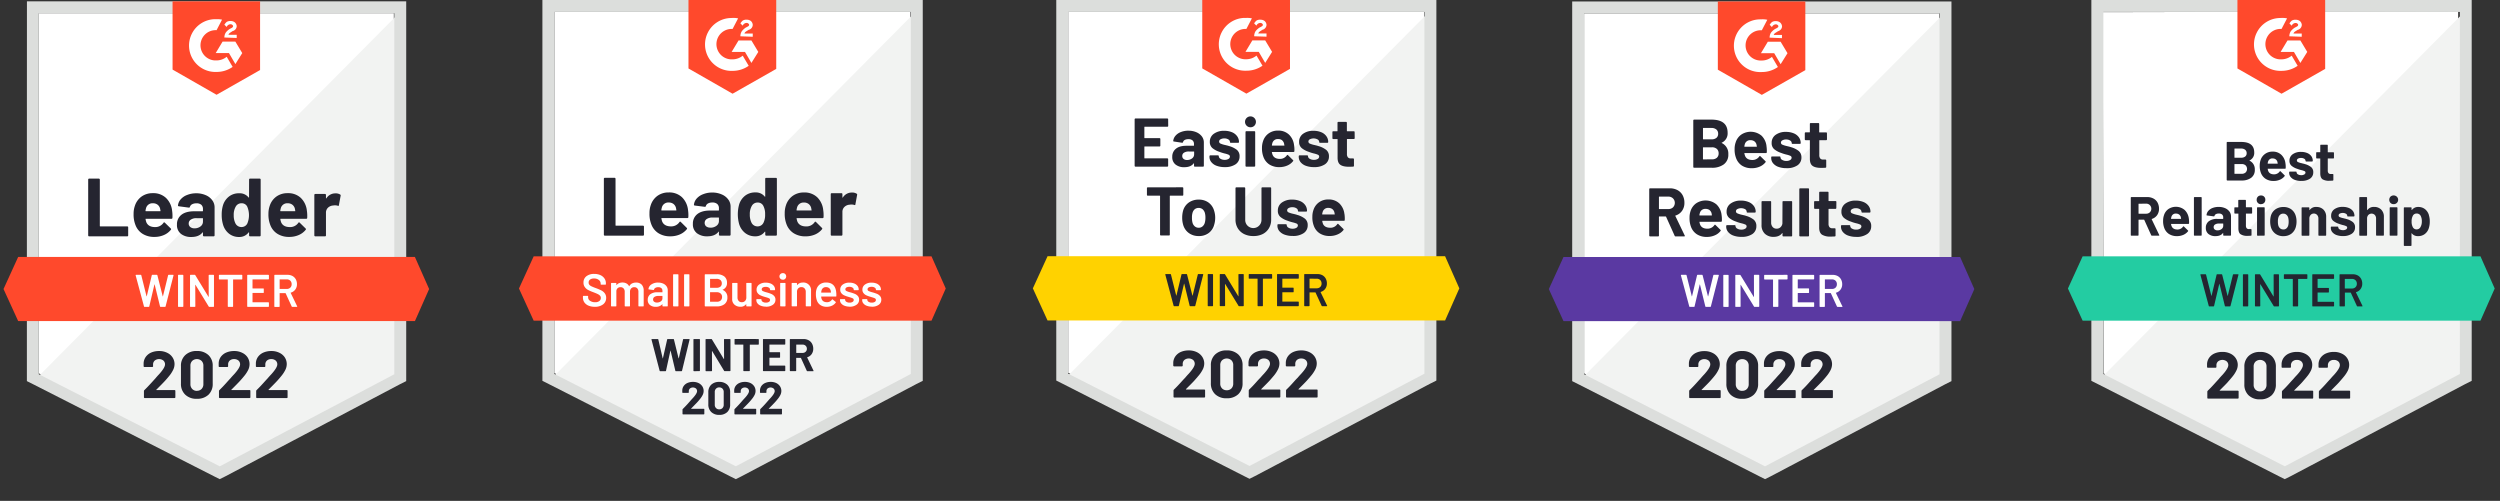
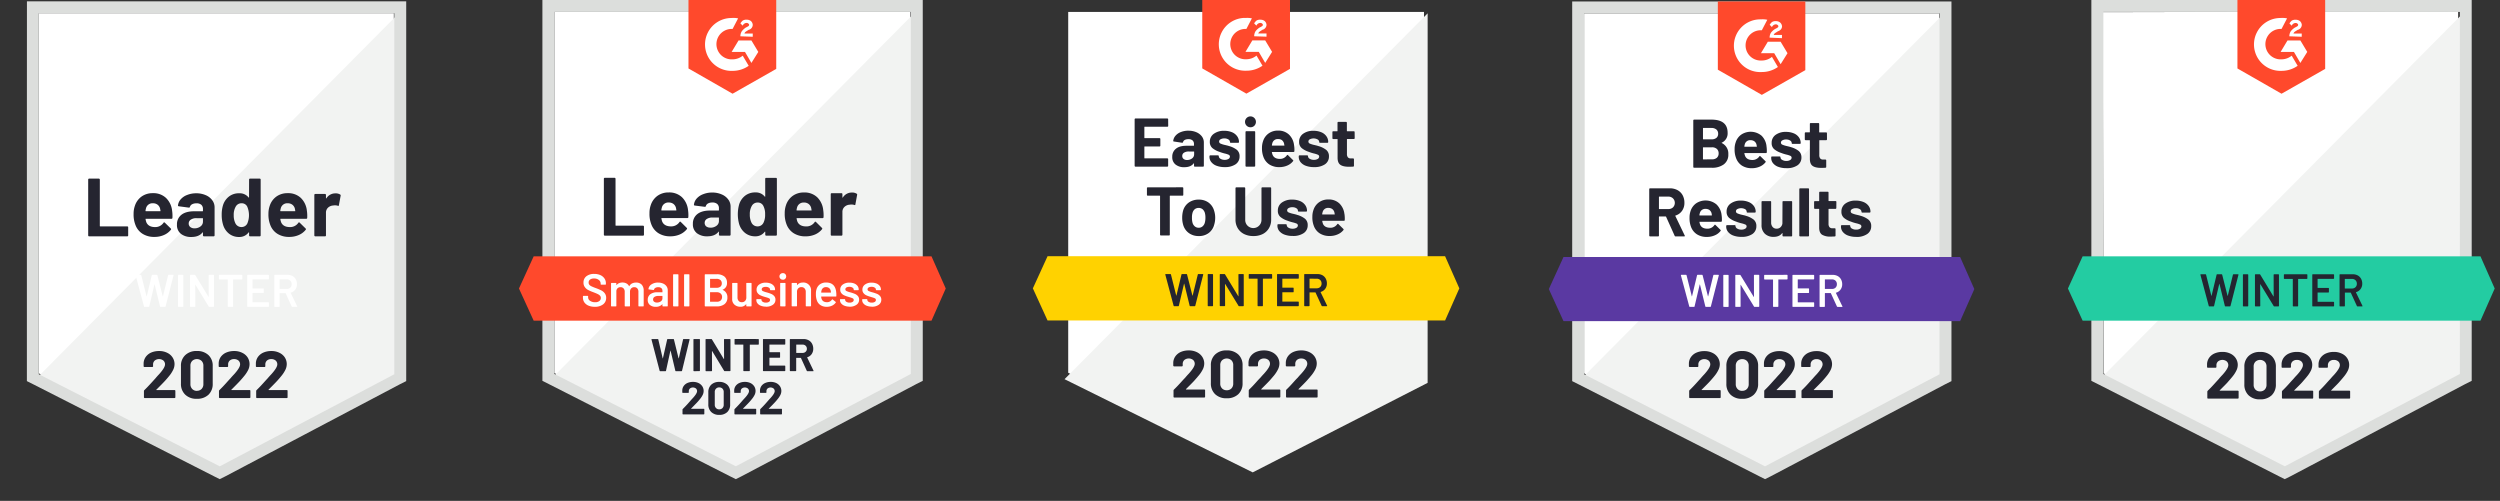
<svg xmlns="http://www.w3.org/2000/svg" viewBox="0 0 1727 346">
  <rect x="0" y="0" width="1727" height="346" fill="#333333" stroke="none" />
  <defs>
    <style>.cls-1{fill:#fff;}.cls-2{fill:#f2f3f2;}.cls-3{fill:#dcdedc;}.cls-4{fill:#ff492c;}.cls-5{fill:#252530;}.cls-6{fill:#ffd200;}.cls-7{fill:#242530;}.cls-8{fill:#5a39a2;}.cls-9{fill:#23cca2;}</style>
  </defs>
  <g id="Badges">
    <path class="cls-1" d="M26.8,257.89l125,63.62,120.26-63.62V9.14H26.8Z" />
    <path class="cls-2" d="M274.61,10.09,24.27,262.32,154,326.57l120.58-61.71Z" />
    <path class="cls-3" d="M18.57,92.06V263.27L23,265.49,148,329.1l3.8,1.9,3.8-1.9,120.58-63.61,4.43-2.22V.91h-262ZM26.8,258.53V9.14H272.39V258.53L151.81,322.14Z" />
-     <path class="cls-4" d="M149.6,13.26a15.66,15.66,0,0,1,3.79.31l-3.79,7.28a10.46,10.46,0,1,0-1.27,20.89h1.27a11.07,11.07,0,0,0,7-2.53l4.11,7a19.2,19.2,0,0,1-11.07,3.48A18.21,18.21,0,0,1,148,13.26Zm13,15.5,4.75,7.91-4.75,7.6-4.43-7.6H149l4.75-7.91ZM155,25.91a6.33,6.33,0,0,1,1-3.48,10.76,10.76,0,0,1,2.84-2.53l.64-.32C160.67,19,161,18.64,161,18s-1-1.26-1.58-1.26a3,3,0,0,0-2.85,1.9L155,17.05a8.5,8.5,0,0,1,1.58-1.9,4.73,4.73,0,0,1,2.85-.63,4.45,4.45,0,0,1,2.85,1A3.9,3.9,0,0,1,163.52,18a3.63,3.63,0,0,1-2.85,3.48l-.95.64c-.95.63-1.58.95-1.9,1.9h5.7v2.21ZM149.6,65.47l30.06-17.09V.91H119.21V48.07Zm137,112H12.56L2.43,199.66l10.13,22.15H286.63l9.81-22.15Z" />
    <path class="cls-5" d="M61.58,163.27a.67.67,0,0,1-.47-.19.75.75,0,0,1-.19-.51V124.09a.75.75,0,0,1,.19-.51.63.63,0,0,1,.47-.19h6.68a.65.65,0,0,1,.48.19.74.74,0,0,1,.22.51v32c0,.19.09.29.28.29H87.85a.65.65,0,0,1,.7.69v5.51a.65.65,0,0,1-.7.7Zm57.32-17.66a24,24,0,0,1,.22,4.84.65.65,0,0,1-.73.7h-17.6c-.23,0-.3.09-.22.28a10.67,10.67,0,0,0,.6,2.28c1,2.11,3,3.16,6,3.16a6.82,6.82,0,0,0,5.76-2.94.63.63,0,0,1,.51-.35.67.67,0,0,1,.41.22l4.08,4a.77.77,0,0,1,.28.51,1.17,1.17,0,0,1-.22.48,12.46,12.46,0,0,1-4.84,3.6,16.13,16.13,0,0,1-6.49,1.27,14.8,14.8,0,0,1-8.29-2.22,12.27,12.27,0,0,1-4.87-6.2,19.49,19.49,0,0,1-1.21-7.47,16.16,16.16,0,0,1,.86-5.5,12.73,12.73,0,0,1,4.59-6.46,13,13,0,0,1,7.78-2.37,12.68,12.68,0,0,1,9.15,3.29A14.34,14.34,0,0,1,118.9,145.61Zm-13.26-5.19a4.57,4.57,0,0,0-4.75,3.35,14.34,14.34,0,0,0-.38,1.84.25.25,0,0,0,.28.28h9.85c.23,0,.3-.09.22-.28-.19-1.1-.29-1.63-.29-1.59a4.86,4.86,0,0,0-1.77-2.65A5.15,5.15,0,0,0,105.64,140.42Zm29.84-6.9a16.22,16.22,0,0,1,6.62,1.29,10.63,10.63,0,0,1,4.52,3.52,8.14,8.14,0,0,1,1.62,4.93v19.31a.8.8,0,0,1-.19.51.69.69,0,0,1-.48.19h-6.68a.65.65,0,0,1-.47-.19.7.7,0,0,1-.22-.51V160.7a.26.26,0,0,0-.1-.22c-.08,0-.16,0-.22.1-1.6,2.08-4.17,3.13-7.69,3.13a11.25,11.25,0,0,1-7.18-2.15,7.63,7.63,0,0,1-2.76-6.4,8.17,8.17,0,0,1,3.1-6.8c2.05-1.6,5-2.41,8.77-2.41h5.79c.19,0,.29-.09.29-.28V144.4a3.86,3.86,0,0,0-1.14-2.94,4.89,4.89,0,0,0-3.42-1,6.08,6.08,0,0,0-2.91.63,3,3,0,0,0-1.52,1.77c-.11.42-.35.61-.73.57l-6.9-.92c-.46-.08-.67-.25-.63-.5a7.55,7.55,0,0,1,1.9-4.34,11,11,0,0,1,4.46-3A16.58,16.58,0,0,1,135.48,133.52Zm-1.14,24.21a6.63,6.63,0,0,0,4.15-1.3,4,4,0,0,0,1.71-3.35V151a.26.26,0,0,0-.29-.29h-4.08a7.15,7.15,0,0,0-4,1,3.07,3.07,0,0,0-1.46,2.73,2.89,2.89,0,0,0,1.08,2.4A4.45,4.45,0,0,0,134.34,157.73Zm37.73-33.64a.75.75,0,0,1,.19-.51.61.61,0,0,1,.47-.19h6.68a.61.61,0,0,1,.47.19.75.75,0,0,1,.19.51v38.48a.75.75,0,0,1-.19.51.65.65,0,0,1-.47.19h-6.68a.65.65,0,0,1-.47-.19.75.75,0,0,1-.19-.51V160.7a.18.18,0,0,0-.13-.19.21.21,0,0,0-.22.07,7.85,7.85,0,0,1-6.55,3.13,10.92,10.92,0,0,1-6.87-2.22,12.25,12.25,0,0,1-4.15-6.07,22.88,22.88,0,0,1-1-6.9,22,22,0,0,1,1-7.06,12.16,12.16,0,0,1,4.14-5.79,11.1,11.1,0,0,1,7-2.15,7.73,7.73,0,0,1,6.4,2.85c.06.12.13.16.22.12a.23.23,0,0,0,.13-.22Zm-1.21,30.28a15,15,0,0,0-.12-11.74,4.15,4.15,0,0,0-3.8-2.21,4.45,4.45,0,0,0-4.05,2.21,11.19,11.19,0,0,0-1.43,6.05,12,12,0,0,0,1.21,5.69,4.57,4.57,0,0,0,4.21,2.47A4.4,4.4,0,0,0,170.86,154.37ZM212,145.61a24,24,0,0,1,.22,4.84.65.65,0,0,1-.73.7h-17.6c-.23,0-.3.09-.22.28a10.67,10.67,0,0,0,.6,2.28c1,2.11,3,3.16,6.05,3.16a6.82,6.82,0,0,0,5.76-2.94.63.63,0,0,1,.51-.35.67.67,0,0,1,.41.22l4.08,4a.77.77,0,0,1,.28.51,1.17,1.17,0,0,1-.22.48,12.46,12.46,0,0,1-4.84,3.6,16.13,16.13,0,0,1-6.49,1.27,14.8,14.8,0,0,1-8.29-2.22,12.27,12.27,0,0,1-4.87-6.2,19.49,19.49,0,0,1-1.21-7.47,16.16,16.16,0,0,1,.86-5.5,12.67,12.67,0,0,1,4.59-6.46,13,13,0,0,1,7.78-2.37,12.68,12.68,0,0,1,9.15,3.29A14.34,14.34,0,0,1,212,145.61Zm-13.26-5.19a4.57,4.57,0,0,0-4.75,3.35,14.34,14.34,0,0,0-.38,1.84.24.24,0,0,0,.28.28h9.85c.23,0,.3-.09.22-.28-.19-1.1-.29-1.63-.29-1.59a4.86,4.86,0,0,0-1.77-2.65A5.15,5.15,0,0,0,198.78,140.42Zm33-6.84a5.72,5.72,0,0,1,3.23.79.71.71,0,0,1,.34.86l-1.2,6.52c0,.44-.28.57-.79.38a6.28,6.28,0,0,0-2-.29,7.76,7.76,0,0,0-1.24.13,5.57,5.57,0,0,0-3.48,1.48,4.72,4.72,0,0,0-1.42,3.58v15.54a.65.65,0,0,1-.7.7h-6.65a.78.78,0,0,1-.5-.19.75.75,0,0,1-.19-.51V134.66a.65.65,0,0,1,.19-.48.78.78,0,0,1,.5-.19h6.65a.8.8,0,0,1,.51.19.69.69,0,0,1,.19.48v2.18a.24.24,0,0,0,.09.22.13.13,0,0,0,.19-.06A7.25,7.25,0,0,1,231.82,133.58Z" />
    <path class="cls-1" d="M99.91,212a.41.41,0,0,1-.44-.31l-5.76-21.43,0-.12c0-.19.12-.29.35-.29h3.1a.43.43,0,0,1,.45.32l3.6,14.43c0,.06.06.09.1.09s.07,0,.09-.09l3.45-14.43a.41.41,0,0,1,.42-.32h3a.43.43,0,0,1,.45.32l3.67,14.46q0,.09.09.09s.08,0,.1-.09l3.54-14.46a.43.43,0,0,1,.45-.32h2.94c.29,0,.41.14.35.41l-5.48,21.43a.41.41,0,0,1-.44.31H111a.42.42,0,0,1-.45-.31l-3.7-15.1a.22.22,0,0,0-.1-.13s-.07,0-.09.13l-3.54,15.1a.41.41,0,0,1-.42.31Zm23.45,0a.38.38,0,0,1-.28-.12.34.34,0,0,1-.1-.26V190.23a.3.3,0,0,1,.1-.25.35.35,0,0,1,.28-.13h2.91a.47.47,0,0,1,.38.38v21.39a.3.3,0,0,1-.13.26.29.29,0,0,1-.25.12Zm20.79-21.77a.3.3,0,0,1,.1-.25.37.37,0,0,1,.28-.13h2.91a.3.3,0,0,1,.26.13.29.29,0,0,1,.12.25v21.39a.41.41,0,0,1-.38.38h-2.81a.47.47,0,0,1-.45-.25l-9.11-14.94c0-.06-.08-.09-.13-.09s-.06.07-.06.16l.06,14.74a.41.41,0,0,1-.38.38h-2.91a.39.39,0,0,1-.28-.12.34.34,0,0,1-.1-.26V190.23a.3.3,0,0,1,.1-.25.37.37,0,0,1,.28-.13h2.82a.44.44,0,0,1,.44.25L144,205c0,.06.09.09.13.06s.06,0,.06-.12Zm22.85-.38a.3.3,0,0,1,.26.13.29.29,0,0,1,.12.25v2.44a.3.3,0,0,1-.12.25.33.33,0,0,1-.26.13h-5.82a.14.14,0,0,0-.16.16v18.41a.37.37,0,0,1-.09.26.42.42,0,0,1-.29.12h-2.91a.29.29,0,0,1-.25-.12.3.3,0,0,1-.13-.26V193.21a.14.14,0,0,0-.16-.16h-5.6a.43.43,0,0,1-.29-.13.35.35,0,0,1-.09-.25v-2.44a.33.33,0,0,1,.09-.25.39.39,0,0,1,.29-.13Zm18.77,2.79a.29.29,0,0,1-.13.25.3.3,0,0,1-.25.13H174.6c-.11,0-.16,0-.16.15v5.92a.14.14,0,0,0,.16.16h7.25a.47.47,0,0,1,.28.09.5.5,0,0,1,.09.29V202a.48.48,0,0,1-.09.29.47.47,0,0,1-.28.09H174.6a.14.14,0,0,0-.16.16v6.11a.14.14,0,0,0,.16.16h10.79a.47.47,0,0,1,.38.38v2.4a.3.3,0,0,1-.13.26.29.29,0,0,1-.25.12H171.15a.42.42,0,0,1-.29-.12.37.37,0,0,1-.09-.26V190.23a.33.33,0,0,1,.09-.25.39.39,0,0,1,.29-.13h14.24a.47.47,0,0,1,.38.38v2.41ZM201.94,212a.44.44,0,0,1-.44-.28l-4.18-9.12a.2.2,0,0,0-.19-.12h-3.8c-.1,0-.15.05-.15.16v9a.33.33,0,0,1-.13.26.3.3,0,0,1-.25.12h-2.92a.39.39,0,0,1-.28-.12.38.38,0,0,1-.1-.26V190.23a.34.34,0,0,1,.1-.25.37.37,0,0,1,.28-.13h8.71a7.12,7.12,0,0,1,3.41.79,5.85,5.85,0,0,1,2.32,2.28,7,7,0,0,1,.82,3.39A6,6,0,0,1,204,200a5.71,5.71,0,0,1-3.1,2.15.11.11,0,0,0-.1.06.15.15,0,0,0,0,.13l4.46,9.21a.44.44,0,0,1,.07.19c0,.17-.12.25-.35.25Zm-8.61-19a.13.13,0,0,0-.15.15v6.3c0,.11,0,.16.15.16h4.75a3.42,3.42,0,0,0,2.47-.92,3.15,3.15,0,0,0,.92-2.37,3.27,3.27,0,0,0-.92-2.41,3.41,3.41,0,0,0-2.47-.91Z" />
    <path class="cls-5" d="M108,269.16a.19.19,0,0,0-.06.19.21.21,0,0,0,.19.09h12.44a.57.57,0,0,1,.38.16.52.52,0,0,1,.19.38v4.47a.52.52,0,0,1-.19.38.55.55,0,0,1-.38.15H100a.58.58,0,0,1-.41-.15.57.57,0,0,1-.16-.38V270.2a.94.94,0,0,1,.29-.69c1.5-1.46,3-3.05,4.59-4.78s2.54-2.81,2.94-3.23c.84-1,1.71-2,2.59-2.91Q114,254,114,251.72a3.46,3.46,0,0,0-1.14-2.66,4.89,4.89,0,0,0-5.95,0,3.53,3.53,0,0,0-1.17,2.76V253a.53.53,0,0,1-.54.53H99.78a.54.54,0,0,1-.38-.15.52.52,0,0,1-.19-.38V250.8a8.21,8.21,0,0,1,1.58-4.39,9.18,9.18,0,0,1,3.77-2.92,13.53,13.53,0,0,1,5.32-1,12.14,12.14,0,0,1,5.66,1.24,9,9,0,0,1,3.71,3.25,8.46,8.46,0,0,1,1.32,4.59,9,9,0,0,1-1,4,20.92,20.92,0,0,1-2.88,4.37q-1.42,1.77-3.07,3.54c-1.09,1.16-2.73,2.84-4.9,5l-.7.7Zm28,6.33a11,11,0,0,1-8-2.82,10.1,10.1,0,0,1-3-7.69V252.86a9.88,9.88,0,0,1,3-7.56,11,11,0,0,1,8-2.82,11.15,11.15,0,0,1,8,2.82,9.91,9.91,0,0,1,2.94,7.56V265a10.13,10.13,0,0,1-2.94,7.69A11.15,11.15,0,0,1,136.08,275.49Zm0-5.54a4.29,4.29,0,0,0,3.26-1.26,4.68,4.68,0,0,0,1.24-3.39V252.67a4.6,4.6,0,0,0-1.24-3.35,4.78,4.78,0,0,0-6.49,0,4.6,4.6,0,0,0-1.23,3.35V265.3a4.68,4.68,0,0,0,1.23,3.39A4.27,4.27,0,0,0,136.08,270Zm23.8-.79a.14.14,0,0,0,0,.19c0,.06.08.09.19.09h12.44a.55.55,0,0,1,.38.16.57.57,0,0,1,.16.38v4.47a.57.57,0,0,1-.16.38.54.54,0,0,1-.38.15H151.81a.54.54,0,0,1-.38-.15.57.57,0,0,1-.16-.38V270.2a1,1,0,0,1,.26-.69q2.28-2.19,4.59-4.78t2.94-3.23c.86-1,1.74-2,2.63-2.91q4.17-4.62,4.17-6.87a3.46,3.46,0,0,0-1.14-2.66,4.44,4.44,0,0,0-3-1,4.34,4.34,0,0,0-3,1,3.58,3.58,0,0,0-1.14,2.76V253a.52.52,0,0,1-.16.38.56.56,0,0,1-.41.15h-5.41a.54.54,0,0,1-.38-.15.57.57,0,0,1-.16-.38V250.8a7.94,7.94,0,0,1,1.55-4.39,9.14,9.14,0,0,1,3.8-2.92,13.45,13.45,0,0,1,5.29-1,12.14,12.14,0,0,1,5.66,1.24,9,9,0,0,1,3.74,3.25,8.6,8.6,0,0,1,1.29,4.59,9.19,9.19,0,0,1-.95,4,22,22,0,0,1-2.91,4.37q-1.43,1.77-3.07,3.54c-1.09,1.16-2.73,2.84-4.9,5l-.7.7Zm25.7,0a.14.14,0,0,0,0,.19c0,.06.08.09.19.09h12.44a.57.57,0,0,1,.38.16.55.55,0,0,1,.15.38v4.47a.51.51,0,0,1-.53.53H177.51a.54.54,0,0,1-.38-.15.52.52,0,0,1-.16-.38V270.2a1,1,0,0,1,.25-.69q2.28-2.19,4.59-4.78c1.56-1.73,2.55-2.81,2.95-3.23.86-1,1.74-2,2.62-2.91q4.19-4.62,4.18-6.87a3.46,3.46,0,0,0-1.14-2.66,4.44,4.44,0,0,0-3-1,4.34,4.34,0,0,0-3,1,3.58,3.58,0,0,0-1.14,2.76V253a.52.52,0,0,1-.16.38.56.56,0,0,1-.41.15h-5.41a.54.54,0,0,1-.38-.15.52.52,0,0,1-.16-.38V250.8a7.94,7.94,0,0,1,1.55-4.39,9.14,9.14,0,0,1,3.8-2.92,13.41,13.41,0,0,1,5.29-1,12.14,12.14,0,0,1,5.66,1.24,9,9,0,0,1,3.73,3.25,8.53,8.53,0,0,1,1.3,4.59,9.19,9.19,0,0,1-1,4,22,22,0,0,1-2.91,4.37q-1.42,1.77-3.07,3.54t-4.9,5l-.7.7Z" />
    <path class="cls-1" d="M382.94,257.69l125.35,63.79,120.6-63.79V8.25H382.94Z" />
    <path class="cls-2" d="M631.42,9.2l-251,252.93,130.11,64.43,120.91-61.89Z" />
    <path class="cls-3" d="M374.69,91.4V263.09l4.44,2.22L504.48,329.1l3.81,1.9,3.81-1.9L633,265.31l4.44-2.22V0H374.69Zm8.25,166.93V8.25H629.2V258.33L508.29,322.11Z" />
    <path class="cls-4" d="M506.07,12.38a15.82,15.82,0,0,1,3.81.31L506.07,20a10.49,10.49,0,0,0-1.27,21h1.27a11.06,11.06,0,0,0,7-2.54l4.13,7a19.26,19.26,0,0,1-11.11,3.49,18.26,18.26,0,0,1-1.59-36.49Zm13,15.55,4.76,7.93-4.76,7.62-4.44-7.62h-9.21l4.77-7.93Zm-7.62-2.86a6.35,6.35,0,0,1,1-3.49A11,11,0,0,1,515.27,19l.64-.32c1.27-.63,1.58-.95,1.58-1.58s-1-1.27-1.58-1.27a3.05,3.05,0,0,0-2.86,1.9l-1.59-1.58a8.66,8.66,0,0,1,1.59-1.91,4.76,4.76,0,0,1,2.86-.63,4.38,4.38,0,0,1,2.85.95A3.89,3.89,0,0,1,520,17.14a3.65,3.65,0,0,1-2.85,3.49l-1,.63c-1,.64-1.58.95-1.9,1.91H520v2.22Zm-5.39,39.67L536.22,47.6V0H475.6V47.29ZM643.48,177.08H368.66L358.5,199.3l10.16,22.21H643.48l9.84-22.21Z" />
    <path class="cls-5" d="M417.81,162.8a.61.61,0,0,1-.47-.19.75.75,0,0,1-.19-.51V123.51a.71.71,0,0,1,.19-.5.61.61,0,0,1,.47-.19h6.7a.65.65,0,0,1,.48.19.7.7,0,0,1,.22.5V155.6a.24.24,0,0,0,.28.28h18.66a.8.8,0,0,1,.51.19.75.75,0,0,1,.19.51v5.52a.65.65,0,0,1-.7.7Zm57.48-17.71a24.2,24.2,0,0,1,.22,4.86.65.65,0,0,1-.73.7H457.13c-.23,0-.3.09-.22.28a10.61,10.61,0,0,0,.6,2.29q1.5,3.17,6.07,3.17a6.83,6.83,0,0,0,5.77-2.95.63.63,0,0,1,.51-.35.64.64,0,0,1,.41.22l4.1,4.07a.78.78,0,0,1,.28.5,1.12,1.12,0,0,1-.22.48,12.68,12.68,0,0,1-4.86,3.62,16.35,16.35,0,0,1-6.5,1.27,14.9,14.9,0,0,1-8.32-2.22,12.42,12.42,0,0,1-4.88-6.22,19.44,19.44,0,0,1-1.21-7.49,16.34,16.34,0,0,1,.86-5.53,12.8,12.8,0,0,1,4.6-6.47,13,13,0,0,1,7.81-2.38,12.75,12.75,0,0,1,9.17,3.3A14.43,14.43,0,0,1,475.29,145.09Zm-13.3-5.2a4.59,4.59,0,0,0-4.76,3.36,12.81,12.81,0,0,0-.38,1.84c0,.19.09.29.28.29H467c.24,0,.31-.1.23-.29-.19-1.1-.29-1.62-.29-1.58a5,5,0,0,0-1.78-2.67A5.23,5.23,0,0,0,462,139.89ZM491.92,133a16.11,16.11,0,0,1,6.63,1.3,10.69,10.69,0,0,1,4.54,3.53,8.19,8.19,0,0,1,1.61,4.95V162.1a.75.75,0,0,1-.19.51.61.61,0,0,1-.47.19h-6.7a.61.61,0,0,1-.47-.19.71.71,0,0,1-.23-.51v-1.87a.25.25,0,0,0-.09-.22c-.09,0-.16,0-.22.09q-2.41,3.15-7.71,3.15a11.28,11.28,0,0,1-7.21-2.16,7.65,7.65,0,0,1-2.76-6.41,8.18,8.18,0,0,1,3.11-6.82q3.08-2.42,8.79-2.42h5.81a.24.24,0,0,0,.28-.28v-1.27a3.86,3.86,0,0,0-1.14-2.95,4.91,4.91,0,0,0-3.43-1.05,6.15,6.15,0,0,0-2.92.63,3,3,0,0,0-1.52,1.78c-.1.42-.35.62-.73.57L480,142q-.69-.12-.63-.51a7.57,7.57,0,0,1,1.9-4.34,11.13,11.13,0,0,1,4.48-3A16.45,16.45,0,0,1,491.92,133Zm-1.15,24.28a6.66,6.66,0,0,0,4.16-1.3,4,4,0,0,0,1.71-3.37v-2.06a.24.24,0,0,0-.28-.28h-4.1a7.13,7.13,0,0,0-4,1,3.06,3.06,0,0,0-1.46,2.73,2.89,2.89,0,0,0,1.08,2.41A4.48,4.48,0,0,0,490.77,157.25Zm37.83-33.74a.76.76,0,0,1,.19-.5.65.65,0,0,1,.48-.19H536a.65.65,0,0,1,.48.19.71.71,0,0,1,.19.5V162.1a.75.75,0,0,1-.19.51.65.65,0,0,1-.48.19h-6.69a.65.65,0,0,1-.48-.19.8.8,0,0,1-.19-.51v-1.87a.17.17,0,0,0-.13-.19.23.23,0,0,0-.22.06,7.84,7.84,0,0,1-6.57,3.15A11,11,0,0,1,514.8,161a12.34,12.34,0,0,1-4.16-6.1,25.46,25.46,0,0,1,.06-14,12.32,12.32,0,0,1,4.16-5.81,11.15,11.15,0,0,1,7-2.16,7.73,7.73,0,0,1,6.41,2.86c.07.12.14.17.22.12a.21.21,0,0,0,.13-.22Zm-1.2,30.37a12.15,12.15,0,0,0,1.14-5.77,12,12,0,0,0-1.27-6,4.17,4.17,0,0,0-3.81-2.22,4.46,4.46,0,0,0-4.06,2.22,11.23,11.23,0,0,0-1.43,6.06,12,12,0,0,0,1.21,5.71,4.58,4.58,0,0,0,4.22,2.48A4.42,4.42,0,0,0,527.4,153.88Zm41.28-8.79a23.44,23.44,0,0,1,.23,4.86.65.65,0,0,1-.73.7H550.53c-.23,0-.31.09-.22.28a10.06,10.06,0,0,0,.6,2.29q1.5,3.17,6.06,3.17a6.84,6.84,0,0,0,5.78-2.95.63.63,0,0,1,.51-.35.67.67,0,0,1,.41.22l4.09,4.07a.8.8,0,0,1,.29.5,1.27,1.27,0,0,1-.22.48A12.68,12.68,0,0,1,563,162a16.42,16.42,0,0,1-6.5,1.27,14.88,14.88,0,0,1-8.32-2.22,12.5,12.5,0,0,1-4.89-6.22,19.65,19.65,0,0,1-1.2-7.49,16.35,16.35,0,0,1,.85-5.53,12.81,12.81,0,0,1,4.61-6.47,13,13,0,0,1,7.8-2.38,12.72,12.72,0,0,1,9.17,3.3A14.33,14.33,0,0,1,568.68,145.09Zm-13.29-5.2a4.58,4.58,0,0,0-4.76,3.36,12.81,12.81,0,0,0-.38,1.84c0,.19.09.29.28.29h9.87c.23,0,.31-.1.22-.29-.19-1.1-.28-1.62-.28-1.58a5,5,0,0,0-1.78-2.67A5.27,5.27,0,0,0,555.39,139.89ZM588.52,133a5.75,5.75,0,0,1,3.24.8.7.7,0,0,1,.34.85l-1.2,6.54c0,.45-.29.57-.8.38a6.29,6.29,0,0,0-2-.28,8.83,8.83,0,0,0-1.24.12,5.59,5.59,0,0,0-3.49,1.5,4.69,4.69,0,0,0-1.43,3.58V162.1a.65.65,0,0,1-.7.7h-6.66a.65.65,0,0,1-.7-.7v-28a.61.61,0,0,1,.19-.47.75.75,0,0,1,.51-.19h6.66a.75.75,0,0,1,.51.19.61.61,0,0,1,.19.47v2.19a.27.27,0,0,0,.09.23.12.12,0,0,0,.19-.07A7.29,7.29,0,0,1,588.52,133Z" />
    <path class="cls-1" d="M410.86,211.93a10.94,10.94,0,0,1-4.31-.79,6.59,6.59,0,0,1-2.86-2.23,5.81,5.81,0,0,1-1-3.36v-.79a.42.42,0,0,1,.12-.29.37.37,0,0,1,.26-.09h2.82a.33.33,0,0,1,.38.38v.6a2.89,2.89,0,0,0,1.3,2.41,5.77,5.77,0,0,0,3.56,1,4.46,4.46,0,0,0,2.92-.83,2.67,2.67,0,0,0,1-2.13,2.26,2.26,0,0,0-.54-1.52,5.25,5.25,0,0,0-1.52-1.11c-.68-.34-1.68-.76-3-1.27a32.5,32.5,0,0,1-3.64-1.55,6.6,6.6,0,0,1-2.32-2,4.94,4.94,0,0,1-.95-3.11,5.33,5.33,0,0,1,2-4.42,8.49,8.49,0,0,1,5.42-1.61,10.27,10.27,0,0,1,4.23.82,6.68,6.68,0,0,1,2.82,2.32,5.76,5.76,0,0,1,1,3.39v.54a.43.43,0,0,1-.13.29.37.37,0,0,1-.26.09h-2.85a.37.37,0,0,1-.26-.09.42.42,0,0,1-.12-.29v-.35a3.12,3.12,0,0,0-1.21-2.5,5.07,5.07,0,0,0-3.39-1.05,4.32,4.32,0,0,0-2.7.73,2.41,2.41,0,0,0-1,2.06,2.33,2.33,0,0,0,.51,1.56,4.48,4.48,0,0,0,1.53,1.08,30.09,30.09,0,0,0,3.14,1.27,39,39,0,0,1,3.62,1.55,7.24,7.24,0,0,1,2.31,1.94,5,5,0,0,1,1,3.14,5.51,5.51,0,0,1-2.12,4.54A9,9,0,0,1,410.86,211.93Zm28.6-16.73a5.07,5.07,0,0,1,3.84,1.46,5.89,5.89,0,0,1,1.36,4.13v10.5a.37.37,0,0,1-.09.26.43.43,0,0,1-.29.13h-2.89a.31.31,0,0,1-.25-.13.3.3,0,0,1-.13-.26v-9.74a3.38,3.38,0,0,0-.76-2.32,2.72,2.72,0,0,0-2.09-.85,2.82,2.82,0,0,0-2.13.85,3.19,3.19,0,0,0-.83,2.29v9.77a.37.37,0,0,1-.09.26.43.43,0,0,1-.29.13h-2.88a.41.41,0,0,1-.29-.13.38.38,0,0,1-.1-.26v-9.74a3.3,3.3,0,0,0-.79-2.32,2.72,2.72,0,0,0-2.09-.85,2.89,2.89,0,0,0-2,.7,2.84,2.84,0,0,0-.89,1.9v10.31a.34.34,0,0,1-.1.26.41.41,0,0,1-.28.13h-2.92a.33.33,0,0,1-.26-.13.32.32,0,0,1-.12-.26V195.84a.42.42,0,0,1,.12-.29.37.37,0,0,1,.26-.09h2.92a.47.47,0,0,1,.28.09.45.45,0,0,1,.1.29v1a.12.12,0,0,0,.06.12s.09,0,.13-.06a4.1,4.1,0,0,1,1.71-1.3,5.82,5.82,0,0,1,2.32-.45,5.68,5.68,0,0,1,2.73.64,4.4,4.4,0,0,1,1.81,1.84c.06.08.14.08.22,0a4.32,4.32,0,0,1,1.94-1.87A6.22,6.22,0,0,1,439.46,195.2Zm15.13,0a8.49,8.49,0,0,1,3.53.7,5.62,5.62,0,0,1,2.35,1.91,4.89,4.89,0,0,1,.82,2.79v10.69a.37.37,0,0,1-.09.26.43.43,0,0,1-.29.13H458a.3.3,0,0,1-.25-.13.3.3,0,0,1-.13-.26v-1a.14.14,0,0,0-.06-.13.16.16,0,0,0-.13.07,5.79,5.79,0,0,1-4.51,1.71,6.06,6.06,0,0,1-3.9-1.21,4.24,4.24,0,0,1-1.56-3.58,4.69,4.69,0,0,1,1.75-3.87,7.62,7.62,0,0,1,4.86-1.37h3.39a.14.14,0,0,0,.16-.16V201a2.56,2.56,0,0,0-.73-1.94,3.19,3.19,0,0,0-2.19-.66,3.79,3.79,0,0,0-1.94.44,1.85,1.85,0,0,0-.95,1.18c-.06.25-.21.36-.44.31l-3.08-.38a.66.66,0,0,1-.25-.09.2.2,0,0,1-.1-.22,4.46,4.46,0,0,1,2.09-3.18A8,8,0,0,1,454.59,195.2ZM453.83,209a4.35,4.35,0,0,0,2.67-.83,2.5,2.5,0,0,0,1.11-2.09V204.6a.14.14,0,0,0-.16-.16h-2.66a4.75,4.75,0,0,0-2.64.63,2.05,2.05,0,0,0-1,1.81,1.79,1.79,0,0,0,.76,1.56,3,3,0,0,0,1.9.57Zm11.52,2.66a.44.44,0,0,1-.38-.38V189.84a.47.47,0,0,1,.38-.38h2.92a.39.39,0,0,1,.29.13.35.35,0,0,1,.09.25v21.45a.37.37,0,0,1-.09.26.42.42,0,0,1-.29.12Zm7.59,0a.41.41,0,0,1-.38-.38V189.84a.44.44,0,0,1,.38-.38h2.92a.37.37,0,0,1,.28.13.32.32,0,0,1,.1.25v21.45a.34.34,0,0,1-.1.26.39.39,0,0,1-.28.12Zm26.31-11.58c-.13.07-.13.13,0,.19a5.35,5.35,0,0,1,3.23,5.24,5.51,5.51,0,0,1-2,4.6,8.39,8.39,0,0,1-5.26,1.55h-8a.41.41,0,0,1-.38-.38V189.84a.44.44,0,0,1,.38-.38H495a8.37,8.37,0,0,1,5.33,1.49,5.43,5.43,0,0,1,1.88,4.51,4.67,4.67,0,0,1-2.92,4.63Zm-8.57-7.46a.14.14,0,0,0-.16.16v5.87a.14.14,0,0,0,.16.16H495a4.14,4.14,0,0,0,2.67-.79,2.84,2.84,0,0,0,.95-2.25,3,3,0,0,0-.95-2.32,4,4,0,0,0-2.67-.83Zm4.54,15.84a3.79,3.79,0,0,0,2.63-.89,3.16,3.16,0,0,0,.95-2.41,3,3,0,0,0-1-2.41,3.81,3.81,0,0,0-2.67-.89h-4.47a.14.14,0,0,0-.16.16v6.28a.14.14,0,0,0,.16.16Zm20.31-12.63a.33.33,0,0,1,.38-.38h2.89a.47.47,0,0,1,.28.09.51.51,0,0,1,.1.29v15.45a.38.38,0,0,1-.1.26.39.39,0,0,1-.28.12h-2.89a.42.42,0,0,1-.29-.12.37.37,0,0,1-.09-.26v-1a.13.13,0,0,0-.07-.13s-.08,0-.12.07a4.64,4.64,0,0,1-3.91,1.68,6,6,0,0,1-4-1.4,4.91,4.91,0,0,1-1.65-4V195.84a.45.45,0,0,1,.1-.29.47.47,0,0,1,.28-.09h2.92a.33.33,0,0,1,.38.38v9.65a3.46,3.46,0,0,0,.8,2.38,2.67,2.67,0,0,0,2.15.89,3,3,0,0,0,2.29-.89,3.31,3.31,0,0,0,.86-2.38Zm13.61,16a9.54,9.54,0,0,1-3.52-.61,5.22,5.22,0,0,1-2.32-1.62,3.49,3.49,0,0,1-.82-2.28v-.29a.47.47,0,0,1,.09-.28.45.45,0,0,1,.29-.1h2.79a.3.3,0,0,1,.25.1.37.37,0,0,1,.13.28v.07a1.7,1.7,0,0,0,.86,1.39,4,4,0,0,0,2.22.57,3.74,3.74,0,0,0,2.06-.5,1.59,1.59,0,0,0,.8-1.34,1.23,1.23,0,0,0-.67-1.11,11.22,11.22,0,0,0-2.1-.76L528,205a19.24,19.24,0,0,1-2.73-1,5.27,5.27,0,0,1-1.87-1.5,3.58,3.58,0,0,1-.76-2.38,4.17,4.17,0,0,1,1.74-3.52,7.37,7.37,0,0,1,4.6-1.33,8.93,8.93,0,0,1,3.4.6,5.44,5.44,0,0,1,2.25,1.71,4.21,4.21,0,0,1,.79,2.51.42.42,0,0,1-.12.29.37.37,0,0,1-.26.09h-2.69a.33.33,0,0,1-.38-.38,1.59,1.59,0,0,0-.83-1.36,3.7,3.7,0,0,0-2.19-.57,4.1,4.1,0,0,0-2,.44,1.46,1.46,0,0,0-.76,1.3,1.21,1.21,0,0,0,.73,1.14,12.55,12.55,0,0,0,2.51.89l.69.19a24.56,24.56,0,0,1,2.83,1,5.7,5.7,0,0,1,1.93,1.46,3.68,3.68,0,0,1,.8,2.44,4.09,4.09,0,0,1-1.78,3.52A7.82,7.82,0,0,1,529.14,211.87Zm11.71-18.63a2.26,2.26,0,1,1,0-4.51,2.16,2.16,0,0,1,1.62.64,2.39,2.39,0,0,1,0,3.23A2.16,2.16,0,0,1,540.85,193.24Zm-1.52,18.43a.42.42,0,0,1-.29-.12.37.37,0,0,1-.09-.26V195.81a.37.37,0,0,1,.09-.26.42.42,0,0,1,.29-.12h2.92a.44.44,0,0,1,.38.38v15.48a.44.44,0,0,1-.38.38Zm15.29-16.47a5.3,5.3,0,0,1,5.65,5.68v10.41a.41.41,0,0,1-.38.38H557a.39.39,0,0,1-.28-.12.34.34,0,0,1-.1-.26v-9.64a3.41,3.41,0,0,0-.82-2.38,2.82,2.82,0,0,0-2.19-.89,2.92,2.92,0,0,0-2.22.89,3.3,3.3,0,0,0-.83,2.34v9.68a.3.3,0,0,1-.13.26.29.29,0,0,1-.25.12h-2.92a.42.42,0,0,1-.29-.12.37.37,0,0,1-.09-.26V195.84a.33.33,0,0,1,.38-.38h2.92a.33.33,0,0,1,.25.09.39.39,0,0,1,.13.29v1c0,.07,0,.11.06.13s.08,0,.1-.06A4.64,4.64,0,0,1,554.62,195.2Zm23,6.54a10.69,10.69,0,0,1,.13,1.78l0,1a.33.33,0,0,1-.38.38h-9.93a.14.14,0,0,0-.16.16,4.66,4.66,0,0,0,.28,1.43c.51,1.52,1.75,2.3,3.72,2.32a4,4,0,0,0,3.42-1.78.37.37,0,0,1,.32-.19.29.29,0,0,1,.22.09l2,1.62a.35.35,0,0,1,.1.51,6.54,6.54,0,0,1-2.64,2.16,8.35,8.35,0,0,1-3.62.76,7.72,7.72,0,0,1-4.22-1.11,6.38,6.38,0,0,1-2.5-3.11,12.41,12.41,0,0,1-.73-4.76,9.43,9.43,0,0,1,.38-3,6.45,6.45,0,0,1,2.38-3.53,7.15,7.15,0,0,1,4.25-1.27q6.25,0,7,6.54Zm-7-3.36a3.18,3.18,0,0,0-2,.6,3,3,0,0,0-1.08,1.62,5.7,5.7,0,0,0-.25,1.4c0,.1,0,.15.13.15h6.44a.14.14,0,0,0,.16-.15,7,7,0,0,0-.19-1.21,3,3,0,0,0-1.15-1.78,3.33,3.33,0,0,0-2.09-.63Zm16.31,13.49a9.54,9.54,0,0,1-3.52-.61,5.22,5.22,0,0,1-2.32-1.62,3.49,3.49,0,0,1-.82-2.28v-.29a.47.47,0,0,1,.09-.28.45.45,0,0,1,.29-.1h2.79a.3.3,0,0,1,.25.1.37.37,0,0,1,.13.28v.07a1.7,1.7,0,0,0,.86,1.39,4,4,0,0,0,2.22.57,3.74,3.74,0,0,0,2.06-.5,1.59,1.59,0,0,0,.8-1.34,1.23,1.23,0,0,0-.67-1.11,11.22,11.22,0,0,0-2.1-.76l-1.2-.38a18,18,0,0,1-2.73-1,5.13,5.13,0,0,1-1.87-1.49,3.58,3.58,0,0,1-.76-2.38,4.17,4.17,0,0,1,1.74-3.52,7.37,7.37,0,0,1,4.6-1.33,8.9,8.9,0,0,1,3.4.6,5.44,5.44,0,0,1,2.25,1.71,4.21,4.21,0,0,1,.79,2.51.42.42,0,0,1-.12.29.37.37,0,0,1-.26.09h-2.69a.33.33,0,0,1-.38-.38,1.59,1.59,0,0,0-.83-1.36,3.7,3.7,0,0,0-2.19-.57,4.1,4.1,0,0,0-2,.44,1.46,1.46,0,0,0-.76,1.3,1.21,1.21,0,0,0,.73,1.14,12.55,12.55,0,0,0,2.51.89l.69.19a24.56,24.56,0,0,1,2.83,1,5.7,5.7,0,0,1,1.93,1.46,3.68,3.68,0,0,1,.8,2.44,4.09,4.09,0,0,1-1.78,3.52A7.8,7.8,0,0,1,586.93,211.87Zm15.33,0a9.54,9.54,0,0,1-3.52-.61,5.22,5.22,0,0,1-2.32-1.62,3.49,3.49,0,0,1-.82-2.28v-.29a.47.47,0,0,1,.09-.28.43.43,0,0,1,.29-.1h2.79a.32.32,0,0,1,.25.1.37.37,0,0,1,.13.28v.07a1.68,1.68,0,0,0,.86,1.39,4,4,0,0,0,2.22.57,3.77,3.77,0,0,0,2.06-.5,1.58,1.58,0,0,0,.79-1.34,1.22,1.22,0,0,0-.66-1.11,11.51,11.51,0,0,0-2.1-.76l-1.2-.38a18,18,0,0,1-2.73-1,5.13,5.13,0,0,1-1.87-1.49,3.58,3.58,0,0,1-.77-2.38,4.18,4.18,0,0,1,1.75-3.52,7.37,7.37,0,0,1,4.6-1.33,8.93,8.93,0,0,1,3.4.6,5.44,5.44,0,0,1,2.25,1.71,4.21,4.21,0,0,1,.79,2.51.42.42,0,0,1-.12.29.37.37,0,0,1-.26.09h-2.7a.47.47,0,0,1-.28-.09.51.51,0,0,1-.1-.29,1.58,1.58,0,0,0-.82-1.36,3.7,3.7,0,0,0-2.19-.57,4.07,4.07,0,0,0-2,.44,1.46,1.46,0,0,0-.76,1.3A1.21,1.21,0,0,0,600,201a12.41,12.41,0,0,0,2.5.89l.7.19a25.27,25.27,0,0,1,2.83,1A5.7,5.7,0,0,1,608,204.6a3.68,3.68,0,0,1,.8,2.44,4.09,4.09,0,0,1-1.78,3.52A7.82,7.82,0,0,1,602.26,211.87Z" />
    <path class="cls-5" d="M456.12,256.42a.42.42,0,0,1-.45-.32l-5.61-21.48,0-.13c0-.19.12-.28.35-.28h3.94a.39.39,0,0,1,.41.31l3,12.92c0,.09.05.13.09.13s.08,0,.1-.13l2.92-12.88a.4.4,0,0,1,.41-.35h3.84a.41.41,0,0,1,.44.31l3.18,12.92a.22.22,0,0,0,.09.13s.08,0,.1-.13l2.92-12.88a.4.4,0,0,1,.41-.35H476c.3,0,.42.13.35.41l-5.2,21.48a.41.41,0,0,1-.45.32h-3.77a.39.39,0,0,1-.41-.32l-3.24-13.74c0-.08-.05-.12-.1-.12s-.07,0-.09.12l-3,13.71a.37.37,0,0,1-.41.35Zm23.29,0a.37.37,0,0,1-.28-.13.3.3,0,0,1-.1-.25V234.59a.34.34,0,0,1,.1-.26.39.39,0,0,1,.28-.12h3.71a.31.31,0,0,1,.26.12.33.33,0,0,1,.13.26V256a.3.3,0,0,1-.13.25.29.29,0,0,1-.26.13Zm20.73-21.83a.37.37,0,0,1,.09-.26.4.4,0,0,1,.29-.12h3.71a.44.44,0,0,1,.38.38V256a.28.28,0,0,1-.13.25.29.29,0,0,1-.25.13h-3.59a.44.44,0,0,1-.44-.25L492,242.59c0-.07-.09-.09-.13-.07s-.06,0-.06.13l.06,13.39a.29.29,0,0,1-.12.25.3.3,0,0,1-.26.13h-3.71a.39.39,0,0,1-.29-.13.33.33,0,0,1-.09-.25V234.59a.37.37,0,0,1,.09-.26.42.42,0,0,1,.29-.12h3.58a.46.46,0,0,1,.45.25L500,248q.06.09.12.06s.07,0,.07-.12Zm23.67-.38a.29.29,0,0,1,.25.12.3.3,0,0,1,.13.26v3.11a.29.29,0,0,1-.13.25.28.28,0,0,1-.25.13h-5.68a.14.14,0,0,0-.16.16V256a.47.47,0,0,1-.38.38h-3.71a.39.39,0,0,1-.29-.13.33.33,0,0,1-.09-.25v-17.8a.14.14,0,0,0-.16-.16h-5.53a.37.37,0,0,1-.28-.13.36.36,0,0,1-.1-.25v-3.11a.38.38,0,0,1,.1-.26.39.39,0,0,1,.28-.12Zm18.66,3.46a.32.32,0,0,1-.1.25.41.41,0,0,1-.28.13H531.68a.14.14,0,0,0-.16.16v4.91a.14.14,0,0,0,.16.16h6.82a.38.38,0,0,1,.26.1.39.39,0,0,1,.12.28v3.08a.42.42,0,0,1-.12.29.37.37,0,0,1-.26.09h-6.82a.14.14,0,0,0-.16.16v5.14a.14.14,0,0,0,.16.16h10.41a.35.35,0,0,1,.38.38V256a.3.3,0,0,1-.1.25.37.37,0,0,1-.28.13H527.43a.39.39,0,0,1-.29-.13.33.33,0,0,1-.09-.25V234.59a.37.37,0,0,1,.09-.26.42.42,0,0,1,.29-.12h14.66a.39.39,0,0,1,.28.12.34.34,0,0,1,.1.26Zm15.3,18.75a.45.45,0,0,1-.45-.28l-4-8.79a.21.21,0,0,0-.2-.13h-2.95a.14.14,0,0,0-.16.16V256a.29.29,0,0,1-.12.25.3.3,0,0,1-.26.13H546a.37.37,0,0,1-.28-.13.3.3,0,0,1-.1-.25V234.59a.34.34,0,0,1,.1-.26.39.39,0,0,1,.28-.12H555a7.33,7.33,0,0,1,3.55.82,5.68,5.68,0,0,1,2.38,2.35,7.09,7.09,0,0,1,.86,3.52,6.18,6.18,0,0,1-1.08,3.68,5.66,5.66,0,0,1-3,2.19.16.16,0,0,0-.09.23l4.32,9a.49.49,0,0,1,.06.19c0,.17-.12.25-.35.25Zm-7.56-18.37a.14.14,0,0,0-.16.16v5.42a.14.14,0,0,0,.16.16h4.16a3,3,0,0,0,2.16-.79,2.69,2.69,0,0,0,.86-2.06,2.8,2.8,0,0,0-.86-2.1,3,3,0,0,0-2.16-.79Zm-72.77,44.17s-.05.09,0,.13a.14.14,0,0,0,.13.06h8.6a.45.45,0,0,1,.29.1.47.47,0,0,1,.09.28v3.08a.37.37,0,0,1-.09.26.42.42,0,0,1-.29.12H471.86a.42.42,0,0,1-.29-.12.37.37,0,0,1-.09-.26V283a.61.61,0,0,1,.19-.47c1-1,2.09-2.12,3.17-3.3l2-2.26c.6-.7,1.2-1.36,1.81-2q2.9-3.19,2.89-4.76a2.39,2.39,0,0,0-.79-1.84,3.4,3.4,0,0,0-4.13,0,2.47,2.47,0,0,0-.79,1.91V271a.39.39,0,0,1-.13.29.35.35,0,0,1-.25.09h-3.75a.35.35,0,0,1-.25-.09.39.39,0,0,1-.13-.29v-1.49a5.5,5.5,0,0,1,1.08-3,6.36,6.36,0,0,1,2.6-2,9.47,9.47,0,0,1,3.68-.7,8.83,8.83,0,0,1,3.94.83,6.57,6.57,0,0,1,2.57,2.28,5.93,5.93,0,0,1,.89,3.18,6.23,6.23,0,0,1-.67,2.73,14.88,14.88,0,0,1-2,3c-.65.83-1.36,1.64-2.12,2.45l-3.4,3.49Zm19.39,4.38a7.58,7.58,0,0,1-5.52-2,7,7,0,0,1-2-5.3V271a6.91,6.91,0,0,1,2-5.24,7.69,7.69,0,0,1,5.52-1.94,7.81,7.81,0,0,1,5.56,1.94,6.91,6.91,0,0,1,2,5.24v8.37a7,7,0,0,1-2,5.3A7.7,7.7,0,0,1,496.83,286.6Zm0-3.84a3,3,0,0,0,2.29-.89,3.18,3.18,0,0,0,.82-2.31v-8.73a3.21,3.21,0,0,0-.82-2.32,3,3,0,0,0-2.29-.89,2.89,2.89,0,0,0-2.22.89,3.14,3.14,0,0,0-.85,2.32v8.73a3.12,3.12,0,0,0,.85,2.31A2.86,2.86,0,0,0,496.83,282.76Zm16.48-.54s-.06.09,0,.13a.14.14,0,0,0,.13.06H522a.45.45,0,0,1,.29.1.47.47,0,0,1,.09.28v3.08a.37.37,0,0,1-.09.26.42.42,0,0,1-.29.12H507.72a.29.29,0,0,1-.25-.12.3.3,0,0,1-.13-.26V283a.61.61,0,0,1,.19-.47c1-1,2.09-2.12,3.17-3.3l2-2.26c.6-.7,1.2-1.36,1.81-2q2.9-3.19,2.89-4.76a2.39,2.39,0,0,0-.79-1.84,3.4,3.4,0,0,0-4.13,0,2.47,2.47,0,0,0-.79,1.91V271a.45.45,0,0,1-.1.29.47.47,0,0,1-.28.09h-3.75a.35.35,0,0,1-.25-.09.39.39,0,0,1-.13-.29v-1.49a5.66,5.66,0,0,1,1.08-3,6.3,6.3,0,0,1,2.64-2,9.16,9.16,0,0,1,3.64-.7,8.83,8.83,0,0,1,3.94.83,6.57,6.57,0,0,1,2.57,2.28,5.93,5.93,0,0,1,.89,3.18,6.23,6.23,0,0,1-.67,2.73,14.88,14.88,0,0,1-2,3c-.65.83-1.36,1.64-2.12,2.45s-1.9,2-3.4,3.49Zm17.77,0c-.05,0-.06.09,0,.13a.12.12,0,0,0,.12.06h8.6a.45.45,0,0,1,.29.1.47.47,0,0,1,.09.28v3.08a.37.37,0,0,1-.09.26.42.42,0,0,1-.29.12H525.49a.44.44,0,0,1-.38-.38V283a.61.61,0,0,1,.19-.47q1.56-1.53,3.17-3.3c1.08-1.21,1.76-2,2-2.26.59-.7,1.19-1.36,1.8-2q2.9-3.19,2.89-4.76a2.39,2.39,0,0,0-.79-1.84,3.4,3.4,0,0,0-4.13,0,2.47,2.47,0,0,0-.79,1.91V271a.33.33,0,0,1-.38.38h-3.75a.35.35,0,0,1-.25-.09A.43.43,0,0,1,525,271v-1.49a5.66,5.66,0,0,1,1.08-3,6.36,6.36,0,0,1,2.64-2,9.21,9.21,0,0,1,3.65-.7,8.82,8.82,0,0,1,3.93.83,6.57,6.57,0,0,1,2.57,2.28,5.93,5.93,0,0,1,.89,3.18,6.23,6.23,0,0,1-.67,2.73,14.88,14.88,0,0,1-2,3c-.65.83-1.36,1.64-2.12,2.45s-1.89,2-3.4,3.49Z" />
    <path class="cls-1" d="M737.92,257.5l125.26,63.74L983.69,257.5V8.25H737.92Z" />
    <path class="cls-2" d="M986.22,9.2,735.38,261.94l130,64.38,120.82-61.84Z" />
-     <path class="cls-3" d="M729.67,91.33V262.89l4.44,2.22,125.26,63.74,3.81,1.91,3.81-1.91,120.82-63.74,4.44-2.22V0H729.67Zm8.25,166.81V8.25H984V258.14L863.18,321.88Z" />
    <path class="cls-4" d="M861,12.37a15.82,15.82,0,0,1,3.81.31L861,20a10.48,10.48,0,0,0-1.27,20.93H861a11.08,11.08,0,0,0,7-2.54l4.12,7A19.23,19.23,0,0,1,861,48.84a18.25,18.25,0,0,1-1.59-36.47Zm13,15.54,4.76,7.92L874,43.45l-4.44-7.62h-9.19l4.75-7.92Zm-7.61-2.86a6.45,6.45,0,0,1,.95-3.49A11,11,0,0,1,870.16,19l.63-.32c1.27-.63,1.59-.95,1.59-1.59s-1-1.26-1.59-1.26a3,3,0,0,0-2.85,1.9l-1.59-1.59a8.35,8.35,0,0,1,1.59-1.9,4.73,4.73,0,0,1,2.85-.63,4.42,4.42,0,0,1,2.86.95,3.9,3.9,0,0,1,1.26,2.53,3.63,3.63,0,0,1-2.85,3.49l-.95.64c-1,.63-1.59.95-1.9,1.9h5.7v2.22ZM861,64.69l30.13-17.12V0H830.52V47.25Z" />
    <path class="cls-6" d="M998.27,177H723.65l-10.15,22.2,10.15,22.2H998.27l9.83-22.2Z" />
    <path class="cls-5" d="M816.85,129.38a.66.66,0,0,1,.41.16.63.63,0,0,1,.16.42v4.66a.55.55,0,0,1-.57.57h-8.53c-.15,0-.22.08-.22.25v26.67a.57.57,0,0,1-.16.41.63.63,0,0,1-.41.16h-5.59a.6.6,0,0,1-.57-.57V135.44c0-.17-.07-.25-.22-.25h-8.27a.63.63,0,0,1-.42-.16.66.66,0,0,1-.16-.41V130a.55.55,0,0,1,.58-.58Zm11.23,33.68a11.21,11.21,0,0,1-6.85-2.09,10.47,10.47,0,0,1-3.91-5.71,17,17,0,0,1-.66-4.85,17.89,17.89,0,0,1,.66-5,10.37,10.37,0,0,1,3.94-5.52,11.72,11.72,0,0,1,6.85-2,11.24,11.24,0,0,1,6.69,2,10.47,10.47,0,0,1,3.87,5.52,15.53,15.53,0,0,1,.79,5,16,16,0,0,1-.7,4.82,10.26,10.26,0,0,1-3.87,5.81A11,11,0,0,1,828.08,163.06Zm0-5.74a3.86,3.86,0,0,0,2.66-.95,5.16,5.16,0,0,0,1.58-2.63,13.46,13.46,0,0,0,.39-3.33,12.4,12.4,0,0,0-.39-3.36,5.44,5.44,0,0,0-1.61-2.54,4.48,4.48,0,0,0-5.36,0,5.15,5.15,0,0,0-1.56,2.54,11.19,11.19,0,0,0-.38,3.36,12.36,12.36,0,0,0,.35,3.33,5,5,0,0,0,1.59,2.63A4,4,0,0,0,828.08,157.32Zm37.7,5.74a14,14,0,0,1-6.44-1.42,10.67,10.67,0,0,1-4.31-4,11.37,11.37,0,0,1-1.55-6V130a.63.63,0,0,1,.16-.42.64.64,0,0,1,.41-.16h5.55a.6.6,0,0,1,.6.58v21.75a5.58,5.58,0,0,0,1.52,4.06,5.64,5.64,0,0,0,9.71-4.06V130a.68.68,0,0,1,.15-.42.61.61,0,0,1,.42-.16h5.55a.58.58,0,0,1,.41.16.69.69,0,0,1,.16.42v21.69a11.37,11.37,0,0,1-1.56,6,10.37,10.37,0,0,1-4.31,4A14,14,0,0,1,865.78,163.06ZM893,163a15.84,15.84,0,0,1-5.55-.89,8.58,8.58,0,0,1-3.71-2.5,5.71,5.71,0,0,1-1.3-3.68v-.48a.61.61,0,0,1,.16-.41.53.53,0,0,1,.41-.16h5.29a.53.53,0,0,1,.39.16.6.6,0,0,1,.19.41v0a2.11,2.11,0,0,0,1.14,1.81,5.37,5.37,0,0,0,2.91.73,4.87,4.87,0,0,0,2.64-.63,1.93,1.93,0,0,0,1-1.59,1.42,1.42,0,0,0-.82-1.3,17.91,17.91,0,0,0-2.83-.89,27.26,27.26,0,0,1-3.52-1.11,14.9,14.9,0,0,1-4.85-2.57,5.4,5.4,0,0,1-1.81-4.37,6.61,6.61,0,0,1,2.73-5.58,11.71,11.71,0,0,1,7.26-2.06,13.67,13.67,0,0,1,5.33,1,8.14,8.14,0,0,1,3.55,2.76,6.57,6.57,0,0,1,1.27,4,.46.46,0,0,1-.19.38.51.51,0,0,1-.38.16h-5.11a.63.63,0,0,1-.41-.16.53.53,0,0,1-.16-.38,2.09,2.09,0,0,0-1.08-1.77,4.79,4.79,0,0,0-2.82-.73,4.91,4.91,0,0,0-2.57.6,1.74,1.74,0,0,0-1,1.55,1.53,1.53,0,0,0,1,1.43,17.55,17.55,0,0,0,3.27,1l1.2.29c.45.11.91.24,1.4.41a15.67,15.67,0,0,1,5.33,2.57,5.53,5.53,0,0,1,2,4.57,6.33,6.33,0,0,1-2.79,5.48A12.75,12.75,0,0,1,893,163Zm35.77-15.06a20.53,20.53,0,0,1,.19,4,.58.58,0,0,1-.63.61H913.6c-.19,0-.25.07-.19.22a11.15,11.15,0,0,0,.51,1.9c.82,1.78,2.52,2.66,5.07,2.66a5.63,5.63,0,0,0,4.79-2.47.54.54,0,0,1,.45-.28.49.49,0,0,1,.31.19l3.43,3.36a.7.7,0,0,1,.22.44,1,1,0,0,1-.16.38,10.18,10.18,0,0,1-4.06,3,13.38,13.38,0,0,1-5.42,1.08,12.34,12.34,0,0,1-6.91-1.84,10.3,10.3,0,0,1-4.06-5.2,15.9,15.9,0,0,1-1-6.21,13.59,13.59,0,0,1,.73-4.63,10.39,10.39,0,0,1,3.81-5.36,10.71,10.71,0,0,1,6.5-2,10.59,10.59,0,0,1,7.64,2.76A12,12,0,0,1,928.73,147.94Zm-11.07-4.32a3.81,3.81,0,0,0-4,2.79,12.17,12.17,0,0,0-.35,1.53c0,.14.08.22.25.22h8.25c.19,0,.25-.08.19-.22-.17-.91-.26-1.36-.26-1.34a4,4,0,0,0-1.49-2.22A4.49,4.49,0,0,0,917.66,143.62ZM807,87a.51.51,0,0,1-.2.41.53.53,0,0,1-.38.16H790.75c-.15,0-.22.08-.22.25v7.36c0,.17.07.25.22.25H801a.63.63,0,0,1,.42.16.65.65,0,0,1,.15.41v4.6a.56.56,0,0,1-.15.41.58.58,0,0,1-.42.19H790.75a.2.2,0,0,0-.22.22v7.71c0,.17.07.25.22.25h15.63a.53.53,0,0,1,.38.16.5.5,0,0,1,.2.38v4.63a.53.53,0,0,1-.2.42.52.52,0,0,1-.38.15h-22a.58.58,0,0,1-.57-.57V82.39A.54.54,0,0,1,784,82a.49.49,0,0,1,.38-.16h22a.49.49,0,0,1,.38.16.56.56,0,0,1,.2.41Zm14,3.29a13.53,13.53,0,0,1,5.52,1.08,9.32,9.32,0,0,1,3.77,2.92,7,7,0,0,1,1.33,4.15v16.11a.52.52,0,0,1-.57.57h-5.55A.58.58,0,0,1,825,115a.61.61,0,0,1-.16-.42V113c0-.11,0-.17-.09-.19s-.13,0-.19.09c-1.33,1.74-3.48,2.6-6.44,2.6a9.27,9.27,0,0,1-6-1.8,6.34,6.34,0,0,1-2.32-5.33,6.82,6.82,0,0,1,2.6-5.68c1.69-1.35,4.13-2,7.3-2h4.88a.19.19,0,0,0,.22-.22v-1a3.2,3.2,0,0,0-1-2.48,4.13,4.13,0,0,0-2.85-.85,5.22,5.22,0,0,0-2.44.5,2.49,2.49,0,0,0-1.27,1.49.57.57,0,0,1-.64.48L811,97.77c-.38-.07-.56-.21-.54-.45a6.56,6.56,0,0,1,1.62-3.61,9.17,9.17,0,0,1,3.71-2.51A13.81,13.81,0,0,1,820.94,90.28Zm-1,20.24a5.54,5.54,0,0,0,3.49-1.11,3.43,3.43,0,0,0,1.42-2.83v-1.71a.19.19,0,0,0-.22-.22h-3.42a5.93,5.93,0,0,0-3.37.82,2.58,2.58,0,0,0-1.2,2.29,2.44,2.44,0,0,0,.89,2A3.61,3.61,0,0,0,820,110.52Zm26.1,4.91a15.8,15.8,0,0,1-5.59-.89,8.24,8.24,0,0,1-3.67-2.5,5.64,5.64,0,0,1-1.34-3.68v-.48a.62.62,0,0,1,.19-.41.57.57,0,0,1,.38-.16h5.3a.57.57,0,0,1,.41.16.63.63,0,0,1,.16.41v0a2.1,2.1,0,0,0,1.18,1.8,5.28,5.28,0,0,0,2.91.73,4.74,4.74,0,0,0,2.6-.63,1.9,1.9,0,0,0,1-1.59,1.41,1.41,0,0,0-.86-1.3,16.13,16.13,0,0,0-2.82-.89,27.26,27.26,0,0,1-3.52-1.11,15,15,0,0,1-4.85-2.56A5.41,5.41,0,0,1,835.75,98a6.59,6.59,0,0,1,2.76-5.58,11.71,11.71,0,0,1,7.26-2.06,13.67,13.67,0,0,1,5.33,1,8.22,8.22,0,0,1,3.52,2.76,6.64,6.64,0,0,1,1.27,4,.53.53,0,0,1-.16.38.56.56,0,0,1-.41.16h-5.08a.54.54,0,0,1-.41-.16.49.49,0,0,1-.16-.38,2.11,2.11,0,0,0-1.08-1.77,4.92,4.92,0,0,0-2.82-.73,5.05,5.05,0,0,0-2.6.6,1.72,1.72,0,0,0-1,1.55,1.51,1.51,0,0,0,1,1.43,16,16,0,0,0,3.27,1l1.17.28c.44.11.92.24,1.43.41a15.79,15.79,0,0,1,5.32,2.57A5.58,5.58,0,0,1,856.3,108a6.37,6.37,0,0,1-2.76,5.49A12.77,12.77,0,0,1,846.06,115.43Zm17.72-27.52a3.76,3.76,0,1,1,0-7.52,3.79,3.79,0,0,1,2.7,6.44A3.66,3.66,0,0,1,863.78,87.91Zm-2.85,27.2a.63.63,0,0,1-.41-.15.57.57,0,0,1-.16-.42V91.2a.54.54,0,0,1,.16-.41.64.64,0,0,1,.41-.16h5.55a.58.58,0,0,1,.41.16.54.54,0,0,1,.16.41v23.34a.57.57,0,0,1-.16.42.58.58,0,0,1-.41.15Zm33-14.74a20.64,20.64,0,0,1,.19,4,.55.55,0,0,1-.6.6H878.81c-.19,0-.25.07-.19.22a9.68,9.68,0,0,0,.54,1.9q1.25,2.67,5,2.67a5.72,5.72,0,0,0,4.82-2.48.54.54,0,0,1,.45-.28.53.53,0,0,1,.32.19l3.42,3.36a.69.69,0,0,1,.25.44.85.85,0,0,1-.22.38,10,10,0,0,1-4,3,13.34,13.34,0,0,1-5.42,1.07,12.42,12.42,0,0,1-6.91-1.83,10.58,10.58,0,0,1-4.09-5.21,16.33,16.33,0,0,1-1-6.21,13.59,13.59,0,0,1,.73-4.63,10.39,10.39,0,0,1,3.81-5.36,10.81,10.81,0,0,1,6.5-2A10.59,10.59,0,0,1,890.45,93,11.92,11.92,0,0,1,893.94,100.37Zm-11.1-4.31a3.79,3.79,0,0,0-3.93,2.79,10.8,10.8,0,0,0-.32,1.52.2.2,0,0,0,.22.22h8.25c.17,0,.22-.07.16-.22C887.07,99.46,887,99,887,99a4.37,4.37,0,0,0-1.49-2.22A4.5,4.5,0,0,0,882.84,96.06Zm24.86,19.37a15.78,15.78,0,0,1-5.58-.89,8.33,8.33,0,0,1-3.68-2.5,5.77,5.77,0,0,1-1.3-3.68v-.48a.68.68,0,0,1,.16-.41.6.6,0,0,1,.41-.16H903a.57.57,0,0,1,.41.16.63.63,0,0,1,.16.41v0a2.11,2.11,0,0,0,1.17,1.8,5.43,5.43,0,0,0,2.92.73,4.9,4.9,0,0,0,2.63-.63,1.91,1.91,0,0,0,1-1.59,1.41,1.41,0,0,0-.86-1.3,16.2,16.2,0,0,0-2.79-.89,24.92,24.92,0,0,1-3.52-1.11,15,15,0,0,1-4.85-2.56A5.41,5.41,0,0,1,897.43,98a6.61,6.61,0,0,1,2.73-5.58,11.7,11.7,0,0,1,7.26-2.06,13.71,13.71,0,0,1,5.33,1,8,8,0,0,1,3.52,2.76,6.63,6.63,0,0,1,1.26,4,.52.52,0,0,1-.15.38.57.57,0,0,1-.42.16h-5.07a.53.53,0,0,1-.41-.16.49.49,0,0,1-.16-.38,2.11,2.11,0,0,0-1.08-1.77,5.81,5.81,0,0,0-5.39-.13,1.72,1.72,0,0,0-1,1.55,1.51,1.51,0,0,0,1,1.43,17,17,0,0,0,3.26,1l1.18.28c.44.11.92.24,1.42.41a15.76,15.76,0,0,1,5.33,2.57,5.54,5.54,0,0,1,2,4.57,6.35,6.35,0,0,1-2.79,5.49A12.78,12.78,0,0,1,907.7,115.43Zm28.1-20a.53.53,0,0,1-.16.39.52.52,0,0,1-.41.19h-4.57a.2.2,0,0,0-.22.22v10.08a3.66,3.66,0,0,0,.64,2.35,2.53,2.53,0,0,0,2.06.76h1.58a.6.6,0,0,1,.57.57v4.5a.57.57,0,0,1-.57.61q-2,.09-2.85.09-4,0-5.9-1.3c-1.31-.87-2-2.5-2-4.91V96.28c0-.15-.08-.22-.25-.22H921a.53.53,0,0,1-.41-.19.57.57,0,0,1-.16-.39V91.24a.69.69,0,0,1,.16-.42.58.58,0,0,1,.41-.16h2.7a.22.22,0,0,0,.25-.25V84.77a.69.69,0,0,1,.16-.42.58.58,0,0,1,.41-.15h5.33a.52.52,0,0,1,.38.15.58.58,0,0,1,.19.42v5.64c0,.17.08.25.22.25h4.57a.57.57,0,0,1,.41.16.63.63,0,0,1,.16.42Z" />
    <path class="cls-7" d="M811.17,211.52a.42.42,0,0,1-.44-.32L805,189.73l0-.12c0-.19.11-.29.34-.29h3.11a.43.43,0,0,1,.45.32l3.61,14.46c0,.06,0,.09.1.09s.07,0,.09-.09l3.46-14.46a.4.4,0,0,1,.41-.32h3a.42.42,0,0,1,.45.32l3.68,14.49q0,.09.09.09a.11.11,0,0,0,.1-.09l3.55-14.49a.42.42,0,0,1,.44-.32h2.95c.3,0,.41.14.35.41l-5.48,21.47a.43.43,0,0,1-.45.32h-3a.42.42,0,0,1-.44-.32l-3.71-15.12a.2.2,0,0,0-.1-.13s-.07,0-.09.13l-3.55,15.12a.42.42,0,0,1-.42.32Zm23.5,0a.37.37,0,0,1-.28-.13.32.32,0,0,1-.1-.25V189.7a.32.32,0,0,1,.1-.25.37.37,0,0,1,.28-.13h2.92a.47.47,0,0,1,.38.38v21.44a.47.47,0,0,1-.38.38Zm20.84-21.82a.35.35,0,0,1,.09-.25.39.39,0,0,1,.29-.13h2.91a.44.44,0,0,1,.38.38v21.44a.44.44,0,0,1-.38.38H856a.46.46,0,0,1-.44-.25l-9.14-15c0-.07-.08-.1-.12-.1a.17.17,0,0,0-.07.16l.07,14.78a.47.47,0,0,1-.38.38H843a.39.39,0,0,1-.29-.13.35.35,0,0,1-.09-.25V189.7a.35.35,0,0,1,.09-.25.39.39,0,0,1,.29-.13h2.82a.47.47,0,0,1,.45.25l9.1,15c0,.07.08.09.12.07s.07-.05.07-.13Zm22.89-.38a.44.44,0,0,1,.38.38v2.44a.41.41,0,0,1-.38.38h-5.83a.14.14,0,0,0-.16.16v18.46a.32.32,0,0,1-.1.25.37.37,0,0,1-.28.13h-2.92a.28.28,0,0,1-.25-.13.29.29,0,0,1-.13-.25V192.68a.14.14,0,0,0-.16-.16H863a.42.42,0,0,1-.29-.12.37.37,0,0,1-.09-.26V189.7a.35.35,0,0,1,.09-.25.39.39,0,0,1,.29-.13Zm18.81,2.79a.28.28,0,0,1-.13.25.29.29,0,0,1-.25.13H886a.14.14,0,0,0-.16.16v5.93a.14.14,0,0,0,.16.16h7.27a.47.47,0,0,1,.28.09.51.51,0,0,1,.1.29v2.41a.45.45,0,0,1-.1.28.42.42,0,0,1-.28.1H886a.14.14,0,0,0-.16.16v6.12a.15.15,0,0,0,.16.16h10.82a.44.44,0,0,1,.38.38v2.41a.47.47,0,0,1-.38.38H882.56a.39.39,0,0,1-.29-.13.35.35,0,0,1-.09-.25V189.7a.35.35,0,0,1,.09-.25.39.39,0,0,1,.29-.13h14.27a.47.47,0,0,1,.38.38v2.41Zm16.2,19.41a.45.45,0,0,1-.44-.29l-4.19-9.13a.21.21,0,0,0-.19-.13h-3.8a.14.14,0,0,0-.16.16v9a.47.47,0,0,1-.38.38h-2.92a.39.39,0,0,1-.29-.13.35.35,0,0,1-.09-.25V189.7a.35.35,0,0,1,.09-.25.39.39,0,0,1,.29-.13h8.72a7.2,7.2,0,0,1,3.43.79,5.85,5.85,0,0,1,2.31,2.29,6.86,6.86,0,0,1,.83,3.39,6,6,0,0,1-1.15,3.71,5.73,5.73,0,0,1-3.1,2.16.1.1,0,0,0-.1.06.15.15,0,0,0,0,.13l4.47,9.22a.59.59,0,0,1,.07.2c0,.16-.12.25-.35.25Zm-8.62-19a.14.14,0,0,0-.16.16V199a.14.14,0,0,0,.16.16h4.75a3.44,3.44,0,0,0,2.48-.92,3.17,3.17,0,0,0,.92-2.38,3.27,3.27,0,0,0-.92-2.41,3.44,3.44,0,0,0-2.48-.92Z" />
    <path class="cls-5" d="M819.32,268.79a.19.19,0,0,0-.06.19.23.23,0,0,0,.19.1h12.46a.52.52,0,0,1,.38.15.49.49,0,0,1,.19.39v4.47a.49.49,0,0,1-.19.38.53.53,0,0,1-.38.16H811.24a.61.61,0,0,1-.42-.16.55.55,0,0,1-.15-.38v-4.25a.94.94,0,0,1,.28-.7q2.25-2.19,4.6-4.79c1.56-1.73,2.55-2.81,3-3.23.84-1,1.71-2,2.6-2.92q4.18-4.63,4.18-6.88a3.47,3.47,0,0,0-1.14-2.67,4.9,4.9,0,0,0-6,0,3.53,3.53,0,0,0-1.17,2.76v1.14a.53.53,0,0,1-.16.38.51.51,0,0,1-.38.16h-5.42a.49.49,0,0,1-.38-.16.46.46,0,0,1-.19-.38V250.4a8.11,8.11,0,0,1,1.58-4.41,9.18,9.18,0,0,1,3.77-2.92,13.61,13.61,0,0,1,5.33-1,12.35,12.35,0,0,1,5.68,1.23,9.13,9.13,0,0,1,3.71,3.27,8.39,8.39,0,0,1,1.33,4.6,9.1,9.1,0,0,1-1,4A21.46,21.46,0,0,1,828,259.5c-1,1.18-2,2.37-3.07,3.55s-2.74,2.84-4.92,5l-.7.7Zm28.1,6.34a11,11,0,0,1-8-2.82,10.15,10.15,0,0,1-2.95-7.71V252.46a9.93,9.93,0,0,1,2.95-7.58,11,11,0,0,1,8-2.82,11.18,11.18,0,0,1,8,2.82,9.93,9.93,0,0,1,2.95,7.58V264.6a10.15,10.15,0,0,1-2.95,7.71A11.18,11.18,0,0,1,847.42,275.13Zm0-5.55a4.3,4.3,0,0,0,3.27-1.27,4.64,4.64,0,0,0,1.23-3.39V252.27a4.6,4.6,0,0,0-1.23-3.36,4.81,4.81,0,0,0-6.51,0,4.6,4.6,0,0,0-1.23,3.36v12.65a4.64,4.64,0,0,0,1.23,3.39A4.26,4.26,0,0,0,847.42,269.58Zm23.85-.79a.13.13,0,0,0,0,.19c0,.06.08.1.19.1h12.46a.54.54,0,0,1,.38.15.57.57,0,0,1,.16.39v4.47a.57.57,0,0,1-.16.38.55.55,0,0,1-.38.16H863.18a.55.55,0,0,1-.38-.16.52.52,0,0,1-.16-.38v-4.25a1,1,0,0,1,.26-.7q2.28-2.19,4.59-4.79t3-3.23c.87-1,1.75-2,2.63-2.92,2.8-3.09,4.19-5.38,4.19-6.88a3.47,3.47,0,0,0-1.14-2.67,4.47,4.47,0,0,0-3-1,4.34,4.34,0,0,0-3,1,3.55,3.55,0,0,0-1.15,2.76v1.14a.52.52,0,0,1-.15.38.57.57,0,0,1-.42.16H863a.51.51,0,0,1-.38-.16.49.49,0,0,1-.16-.38V250.4A8,8,0,0,1,864,246a9.18,9.18,0,0,1,3.81-2.92,13.5,13.5,0,0,1,5.3-1,12.31,12.31,0,0,1,5.67,1.23,9,9,0,0,1,3.74,3.27,8.53,8.53,0,0,1,1.3,4.6,9.19,9.19,0,0,1-1,4A22.06,22.06,0,0,1,880,259.5c-1,1.18-2,2.37-3.08,3.55s-2.74,2.84-4.92,5l-.69.7Zm25.75,0a.13.13,0,0,0,0,.19c0,.06.08.1.19.1h12.46a.54.54,0,0,1,.38.15.57.57,0,0,1,.16.39v4.47a.57.57,0,0,1-.16.38.55.55,0,0,1-.38.16H888.93a.55.55,0,0,1-.38-.16.52.52,0,0,1-.16-.38v-4.25a1,1,0,0,1,.26-.7q2.28-2.19,4.59-4.79t3-3.23c.87-1,1.75-2,2.63-2.92,2.8-3.09,4.19-5.38,4.19-6.88a3.47,3.47,0,0,0-1.14-2.67,4.47,4.47,0,0,0-3-1,4.34,4.34,0,0,0-3,1,3.55,3.55,0,0,0-1.15,2.76v1.14a.52.52,0,0,1-.15.38.57.57,0,0,1-.42.16h-5.42a.51.51,0,0,1-.38-.16.49.49,0,0,1-.16-.38V250.4a7.93,7.93,0,0,1,1.56-4.41,9.08,9.08,0,0,1,3.8-2.92,13.5,13.5,0,0,1,5.3-1,12.31,12.31,0,0,1,5.67,1.23,9,9,0,0,1,3.74,3.27,8.54,8.54,0,0,1,1.31,4.6,9.21,9.21,0,0,1-1,4,22.06,22.06,0,0,1-2.91,4.38c-1,1.18-2,2.37-3.08,3.55s-2.74,2.84-4.92,5l-.69.7Z" />
    <path class="cls-1" d="M1094.3,257.91l125,63.6,120.23-63.6V9.23H1094.3Z" />
    <path class="cls-2" d="M1342,10.18,1091.77,262.34l129.72,64.23L1342,264.87Z" />
    <path class="cls-3" d="M1086.07,92.12V263.29l4.43,2.22,125,63.59,3.79,1.9,3.8-1.9,120.55-63.59,4.43-2.22V1h-262Zm8.23,166.43V9.23h245.52V258.55l-120.55,63.59Z" />
    <path class="cls-4" d="M1217.06,13.34a15.18,15.18,0,0,1,3.79.32l-3.79,7.27a10.46,10.46,0,1,0-1.27,20.88h1.27a11,11,0,0,0,7-2.53l4.11,7a19.13,19.13,0,0,1-11.07,3.48,18.21,18.21,0,1,1-1.58-36.38Zm13,15.5,4.75,7.91-4.75,7.6-4.43-7.6h-9.17l4.74-7.91ZM1222.44,26a6.34,6.34,0,0,1,1-3.49,11.12,11.12,0,0,1,2.84-2.53l.64-.31c1.26-.64,1.58-1,1.58-1.58s-1-1.27-1.58-1.27a3,3,0,0,0-2.85,1.9l-1.58-1.58a8.08,8.08,0,0,1,1.58-1.9,4.67,4.67,0,0,1,2.85-.64,4.41,4.41,0,0,1,2.84,1,3.91,3.91,0,0,1,1.27,2.54c0,1.58-1,2.84-2.85,3.48l-1,.63c-1,.63-1.58.95-1.9,1.9h5.7v2.21Zm-5.38,39.54,30.06-17.08V1h-60.44V48.14Z" />
    <path class="cls-8" d="M1354.06,177.55h-274l-10.13,22.15,10.13,22.14h274l9.81-22.14Z" />
    <path class="cls-5" d="M1157.51,163.31a.67.67,0,0,1-.66-.44l-5.92-13.13a.3.3,0,0,0-.28-.19h-4.43c-.15,0-.22.08-.22.25v12.94a.57.57,0,0,1-.16.41.63.63,0,0,1-.41.16h-5.57a.6.6,0,0,1-.57-.57V130.66a.54.54,0,0,1,.19-.41.49.49,0,0,1,.38-.16h13.57a11.2,11.2,0,0,1,5.35,1.23,8.71,8.71,0,0,1,3.57,3.52,10.81,10.81,0,0,1,1.24,5.28,9.22,9.22,0,0,1-1.62,5.5,8.53,8.53,0,0,1-4.49,3.26c-.17.07-.22.17-.16.32l6.46,13.45a.6.6,0,0,1,.12.28c0,.25-.18.38-.53.38Zm-11.29-27.49c-.15,0-.22.08-.22.25v8.13a.19.19,0,0,0,.22.22h6.23a4.61,4.61,0,0,0,3.26-1.17,4.44,4.44,0,0,0,0-6.2,4.48,4.48,0,0,0-3.26-1.23Zm43.06,12.78a20.53,20.53,0,0,1,.19,4,.58.58,0,0,1-.63.6h-14.65c-.19,0-.26.07-.19.22a8,8,0,0,0,.5,1.9c.83,1.77,2.5,2.66,5,2.66a5.74,5.74,0,0,0,4.81-2.47.54.54,0,0,1,.41-.29.54.54,0,0,1,.35.19l3.42,3.36a.68.68,0,0,1,.22.44,1,1,0,0,1-.19.38,9.82,9.82,0,0,1-4,3,13.33,13.33,0,0,1-5.41,1.08,12.41,12.41,0,0,1-6.9-1.83,10.45,10.45,0,0,1-4.08-5.19,16.57,16.57,0,0,1-1-6.2,13.77,13.77,0,0,1,.7-4.62,10.51,10.51,0,0,1,3.83-5.35,11.77,11.77,0,0,1,14.11.76A11.91,11.91,0,0,1,1189.28,148.6Zm-11.08-4.3a3.78,3.78,0,0,0-3.92,2.78,14,14,0,0,0-.35,1.52c0,.15.09.22.26.22h8.19c.19,0,.25-.07.19-.22-.15-.91-.22-1.35-.22-1.33a4.31,4.31,0,0,0-1.49-2.22A4.51,4.51,0,0,0,1178.2,144.3ZM1203,163.63a15.82,15.82,0,0,1-5.54-.89,8.3,8.3,0,0,1-3.67-2.5,5.64,5.64,0,0,1-1.33-3.67v-.47a.58.58,0,0,1,.19-.41.51.51,0,0,1,.38-.16h5.29a.63.63,0,0,1,.41.16.64.64,0,0,1,.16.41v0a2.09,2.09,0,0,0,1.17,1.8,5.28,5.28,0,0,0,2.91.73,4.73,4.73,0,0,0,2.59-.63,1.89,1.89,0,0,0,1-1.59,1.39,1.39,0,0,0-.85-1.29,15.31,15.31,0,0,0-2.82-.89,27.56,27.56,0,0,1-3.51-1.11,15,15,0,0,1-4.84-2.56,5.39,5.39,0,0,1-1.8-4.36,6.56,6.56,0,0,1,2.75-5.57,11.66,11.66,0,0,1,7.21-2.06,13.81,13.81,0,0,1,5.32,1,8.16,8.16,0,0,1,3.54,2.75,6.57,6.57,0,0,1,1.27,4,.51.51,0,0,1-.16.38.66.66,0,0,1-.41.16h-5.1a.52.52,0,0,1-.37-.16.47.47,0,0,1-.19-.38,2.1,2.1,0,0,0-1-1.77,5.85,5.85,0,0,0-5.41-.13,1.74,1.74,0,0,0-1,1.55,1.52,1.52,0,0,0,1,1.42,16.08,16.08,0,0,0,3.23,1l1.2.28c.44.11.92.24,1.42.41a16,16,0,0,1,5.32,2.57,5.53,5.53,0,0,1,1.93,4.55,6.37,6.37,0,0,1-2.75,5.48A12.87,12.87,0,0,1,1203,163.63Zm28.35-24.14a.63.63,0,0,1,.16-.42.56.56,0,0,1,.41-.15h5.53a.6.6,0,0,1,.42.15.68.68,0,0,1,.15.42v23.25a.56.56,0,0,1-.15.41.57.57,0,0,1-.42.16h-5.53a.55.55,0,0,1-.57-.57v-1.61c0-.09,0-.14-.1-.16s-.12,0-.19.13c-1.26,1.68-3.22,2.53-5.88,2.53a8.46,8.46,0,0,1-6-2.15,8.06,8.06,0,0,1-2.31-6.14V139.49a.63.63,0,0,1,.16-.42.56.56,0,0,1,.41-.15h5.5a.52.52,0,0,1,.57.57v14.2a4.5,4.5,0,0,0,1,3.07,3.47,3.47,0,0,0,2.81,1.2,3.63,3.63,0,0,0,2.66-1,4.27,4.27,0,0,0,1.3-2.53Zm12.18,23.82a.6.6,0,0,1-.57-.57V130.66a.54.54,0,0,1,.19-.41.49.49,0,0,1,.38-.16h5.57a.63.63,0,0,1,.41.16.64.64,0,0,1,.16.41v32.08a.57.57,0,0,1-.16.41.63.63,0,0,1-.41.16Zm25-19.58a.57.57,0,0,1-.16.38.62.62,0,0,1-.41.19h-4.56c-.17,0-.25.07-.25.22v10.06a3.59,3.59,0,0,0,.66,2.34,2.53,2.53,0,0,0,2.06.76h1.55a.54.54,0,0,1,.41.16.57.57,0,0,1,.16.41v4.49a.55.55,0,0,1-.57.6c-1.33.07-2.28.1-2.85.1a10.76,10.76,0,0,1-5.88-1.3c-1.29-.86-2-2.5-2-4.9V144.52a.19.19,0,0,0-.22-.22h-2.72a.5.5,0,0,1-.38-.19.49.49,0,0,1-.19-.38v-4.24a.58.58,0,0,1,.19-.42.54.54,0,0,1,.38-.15h2.72c.15,0,.22-.09.22-.26V133a.6.6,0,0,1,.19-.41.51.51,0,0,1,.38-.16h5.32a.54.54,0,0,1,.41.16.66.66,0,0,1,.16.41v5.63c0,.17.08.26.25.26H1268a.67.67,0,0,1,.41.15.69.69,0,0,1,.16.42Zm13.76,19.9a15.91,15.91,0,0,1-5.57-.89,8.24,8.24,0,0,1-3.67-2.5,5.72,5.72,0,0,1-1.3-3.67v-.47a.64.64,0,0,1,.16-.41.54.54,0,0,1,.41-.16h5.25a.57.57,0,0,1,.42.16.63.63,0,0,1,.15.41v0a2.09,2.09,0,0,0,1.17,1.8,5.41,5.41,0,0,0,2.92.73,4.89,4.89,0,0,0,2.62-.63,1.9,1.9,0,0,0,1-1.59,1.39,1.39,0,0,0-.85-1.29,15.35,15.35,0,0,0-2.79-.89,25.6,25.6,0,0,1-3.51-1.11,15,15,0,0,1-4.84-2.56,5.39,5.39,0,0,1-1.8-4.36,6.59,6.59,0,0,1,2.72-5.57,11.72,11.72,0,0,1,7.24-2.06,13.81,13.81,0,0,1,5.32,1,8.16,8.16,0,0,1,3.54,2.75,6.68,6.68,0,0,1,1.24,4,.55.55,0,0,1-.16.38.58.58,0,0,1-.41.16h-5.06a.61.61,0,0,1-.42-.16.54.54,0,0,1-.15-.38,2.09,2.09,0,0,0-1.08-1.77,4.92,4.92,0,0,0-2.82-.73,4.85,4.85,0,0,0-2.56.6,1.74,1.74,0,0,0-1,1.55,1.52,1.52,0,0,0,1,1.42,17,17,0,0,0,3.26,1l1.17.28c.44.11.92.24,1.42.41a15.61,15.61,0,0,1,5.32,2.57,5.49,5.49,0,0,1,2,4.55,6.34,6.34,0,0,1-2.78,5.48,12.81,12.81,0,0,1-7.47,2Zm-92.86-65.09c-.19.09-.19.18,0,.29a8,8,0,0,1,4.49,7.72,8.13,8.13,0,0,1-3.13,7,13.36,13.36,0,0,1-8.2,2.34h-12.31a.6.6,0,0,1-.56-.57V83.2a.54.54,0,0,1,.19-.41.49.49,0,0,1,.37-.16h11.93q11.23,0,11.23,9.11A7,7,0,0,1,1189.44,98.54Zm-12.79-10.18c-.14,0-.22.08-.22.25V96c0,.17.08.26.22.26h5.57a5.28,5.28,0,0,0,3.48-1,3.57,3.57,0,0,0,1.21-2.85,3.76,3.76,0,0,0-1.21-2.94,5.23,5.23,0,0,0-3.48-1.07Zm5.95,21.7A4.92,4.92,0,0,0,1186,109a3.91,3.91,0,0,0,1.23-3.07,4,4,0,0,0-1.23-3.06,5,5,0,0,0-3.48-1.11h-5.89c-.14,0-.22.08-.22.25v7.85c0,.17.08.25.22.25Zm37.72-8.92a20.53,20.53,0,0,1,.19,4,.55.55,0,0,1-.6.6h-14.69c-.19,0-.25.07-.19.22a9.68,9.68,0,0,0,.54,1.9c.83,1.77,2.5,2.66,5,2.66a5.67,5.67,0,0,0,4.78-2.47.56.56,0,0,1,.44-.29c.09,0,.19.07.32.19l3.42,3.36a.67.67,0,0,1,.25.44,1,1,0,0,1-.19.38,10.17,10.17,0,0,1-4,3,13.36,13.36,0,0,1-5.41,1.07,12.41,12.41,0,0,1-6.9-1.83,10.5,10.5,0,0,1-4-5.19,16.09,16.09,0,0,1-1-6.2,13.33,13.33,0,0,1,.73-4.62,10.29,10.29,0,0,1,3.83-5.35,11.72,11.72,0,0,1,14.08.76A11.91,11.91,0,0,1,1220.32,101.14Zm-11-4.3a3.8,3.8,0,0,0-4,2.78,10.8,10.8,0,0,0-.32,1.52.2.2,0,0,0,.22.22h8.23c.19,0,.25-.07.19-.22-.17-.91-.25-1.35-.25-1.33a4,4,0,0,0-1.49-2.21A4.42,4.42,0,0,0,1209.27,96.84Zm24.78,19.33a15.91,15.91,0,0,1-5.57-.89,8.24,8.24,0,0,1-3.67-2.5,5.66,5.66,0,0,1-1.3-3.67v-.47a.64.64,0,0,1,.16-.41.54.54,0,0,1,.41-.16h5.25a.57.57,0,0,1,.42.16.63.63,0,0,1,.15.41v0a2.09,2.09,0,0,0,1.17,1.8,5.38,5.38,0,0,0,2.92.73,4.89,4.89,0,0,0,2.62-.63,1.9,1.9,0,0,0,1-1.58,1.39,1.39,0,0,0-.85-1.3,15.35,15.35,0,0,0-2.79-.89,27.3,27.3,0,0,1-3.51-1.1,15.23,15.23,0,0,1-4.84-2.57,5.39,5.39,0,0,1-1.8-4.36,6.59,6.59,0,0,1,2.72-5.57,11.72,11.72,0,0,1,7.24-2.06,13.81,13.81,0,0,1,5.32,1,8.16,8.16,0,0,1,3.54,2.75,6.68,6.68,0,0,1,1.24,4,.55.55,0,0,1-.16.38.58.58,0,0,1-.41.16h-5.07a.6.6,0,0,1-.41-.16.54.54,0,0,1-.15-.38,2.09,2.09,0,0,0-1.08-1.77,4.92,4.92,0,0,0-2.82-.73,4.85,4.85,0,0,0-2.56.6,1.74,1.74,0,0,0-1,1.55,1.54,1.54,0,0,0,1,1.43,17.92,17.92,0,0,0,3.26,1l1.17.28c.44.11.92.24,1.42.41a15.61,15.61,0,0,1,5.32,2.57,5.49,5.49,0,0,1,2,4.55,6.34,6.34,0,0,1-2.78,5.48A12.81,12.81,0,0,1,1234.05,116.17Zm28-19.9a.6.6,0,0,1-.57.57H1257c-.15,0-.23.07-.23.22v10.06a3.65,3.65,0,0,0,.64,2.34,2.54,2.54,0,0,0,2.08.76H1261a.63.63,0,0,1,.41.16.56.56,0,0,1,.15.41v4.49a.55.55,0,0,1-.56.6c-1.33.07-2.28.1-2.85.1q-4,0-5.89-1.3c-1.31-.86-2-2.5-2-4.9V97.06c0-.15-.08-.22-.25-.22h-2.69a.6.6,0,0,1-.57-.57V92a.59.59,0,0,1,.16-.41.53.53,0,0,1,.41-.16H1250c.17,0,.25-.09.25-.26V85.57a.61.61,0,0,1,.16-.41.57.57,0,0,1,.41-.16h5.31a.69.69,0,0,1,.42.16.65.65,0,0,1,.15.41V91.2c0,.17.08.26.23.26h4.55a.53.53,0,0,1,.41.16.59.59,0,0,1,.16.41Z" />
    <path class="cls-1" d="M1167.38,212a.42.42,0,0,1-.44-.32l-5.76-21.42,0-.13c0-.19.12-.28.35-.28h3.1a.41.41,0,0,1,.44.31l3.61,14.43c0,.07,0,.1.09.1s.08,0,.1-.1l3.45-14.43a.39.39,0,0,1,.41-.31h3a.41.41,0,0,1,.44.31l3.67,14.46c0,.07.05.1.09.1s.08,0,.1-.1l3.54-14.46a.42.42,0,0,1,.45-.31H1187c.29,0,.41.13.35.41l-5.48,21.42a.42.42,0,0,1-.44.32h-2.94a.43.43,0,0,1-.45-.32l-3.7-15.09a.19.19,0,0,0-.09-.13s-.08,0-.1.13l-3.54,15.09a.4.4,0,0,1-.41.32Zm23.45,0a.43.43,0,0,1-.29-.13.35.35,0,0,1-.09-.25V190.27a.37.37,0,0,1,.09-.26.42.42,0,0,1,.29-.12h2.91a.29.29,0,0,1,.25.12.3.3,0,0,1,.13.26v21.39a.29.29,0,0,1-.13.25.3.3,0,0,1-.25.13Zm20.79-21.77a.37.37,0,0,1,.09-.26.42.42,0,0,1,.29-.12h2.91a.3.3,0,0,1,.25.12.33.33,0,0,1,.13.26v21.39a.47.47,0,0,1-.38.38h-2.82a.45.45,0,0,1-.44-.26l-9.11-14.93c0-.06-.09-.1-.13-.1s-.06.08-.06.16l.06,14.75a.29.29,0,0,1-.13.25.31.31,0,0,1-.25.13h-2.91a.43.43,0,0,1-.29-.13.35.35,0,0,1-.09-.25V190.27a.37.37,0,0,1,.09-.26.42.42,0,0,1,.29-.12h2.81a.46.46,0,0,1,.45.25l9.08,14.93c0,.07.08.09.12.07s.07,0,.07-.13Zm22.84-.38a.29.29,0,0,1,.25.12.3.3,0,0,1,.13.26v2.43a.3.3,0,0,1-.13.26.29.29,0,0,1-.25.12h-5.82a.14.14,0,0,0-.16.16v18.42a.32.32,0,0,1-.1.25.39.39,0,0,1-.28.13h-2.91a.3.3,0,0,1-.25-.13.29.29,0,0,1-.13-.25V193.24a.14.14,0,0,0-.16-.16h-5.6a.39.39,0,0,1-.28-.12.34.34,0,0,1-.1-.26v-2.43a.34.34,0,0,1,.1-.26.39.39,0,0,1,.28-.12Zm18.76,2.78a.41.41,0,0,1-.38.38h-10.79a.14.14,0,0,0-.16.16v5.92a.14.14,0,0,0,.16.15h7.25a.48.48,0,0,1,.28.1.42.42,0,0,1,.1.28v2.41a.35.35,0,0,1-.38.38h-7.25a.14.14,0,0,0-.16.16v6.1a.14.14,0,0,0,.16.16h10.79a.44.44,0,0,1,.38.38v2.41a.3.3,0,0,1-.12.25.33.33,0,0,1-.26.13H1238.6a.41.41,0,0,1-.28-.13.36.36,0,0,1-.1-.25V190.27a.38.38,0,0,1,.1-.26.39.39,0,0,1,.28-.12h14.24a.41.41,0,0,1,.38.38v2.4ZM1269.39,212a.45.45,0,0,1-.44-.29l-4.18-9.11a.2.2,0,0,0-.19-.13h-3.8c-.1,0-.15.05-.15.16v9a.47.47,0,0,1-.38.38h-2.91a.41.41,0,0,1-.29-.13.35.35,0,0,1-.09-.25V190.27a.37.37,0,0,1,.09-.26.4.4,0,0,1,.29-.12h8.7a7.12,7.12,0,0,1,3.41.79,5.89,5.89,0,0,1,2.31,2.28,6.85,6.85,0,0,1,.83,3.38,6,6,0,0,1-1.14,3.7,5.76,5.76,0,0,1-3.1,2.16.1.1,0,0,0-.1.06.15.15,0,0,0,0,.13l4.46,9.2a.64.64,0,0,1,.07.19c0,.17-.12.26-.35.26Zm-8.61-19c-.1,0-.15,0-.15.16v6.3a.13.13,0,0,0,.15.15h4.75a3.42,3.42,0,0,0,2.47-.91,3.16,3.16,0,0,0,.92-2.38,3.25,3.25,0,0,0-.92-2.4,3.43,3.43,0,0,0-2.47-.92Z" />
    <path class="cls-5" d="M1175.52,269.18a.17.17,0,0,0-.07.19.22.22,0,0,0,.19.09h12.44a.52.52,0,0,1,.38.16.49.49,0,0,1,.19.38v4.46a.5.5,0,0,1-.19.38.52.52,0,0,1-.38.16h-20.63a.53.53,0,0,1-.41-.16.51.51,0,0,1-.16-.38v-4.24a1,1,0,0,1,.28-.7q2.25-2.17,4.59-4.77t2.94-3.23c.85-1,1.71-2,2.6-2.91q4.17-4.62,4.17-6.87a3.43,3.43,0,0,0-1.14-2.65,4.83,4.83,0,0,0-5.94,0,3.5,3.5,0,0,0-1.17,2.75V253a.57.57,0,0,1-.16.38.54.54,0,0,1-.38.15h-5.41a.52.52,0,0,1-.38-.15.49.49,0,0,1-.19-.38v-2.15a8,8,0,0,1,1.58-4.4,9,9,0,0,1,3.76-2.91,13.39,13.39,0,0,1,5.32-1,12.27,12.27,0,0,1,5.66,1.24,9,9,0,0,1,3.71,3.26,8.4,8.4,0,0,1,1.32,4.58,9,9,0,0,1-1,4,20.92,20.92,0,0,1-2.88,4.37c-.94,1.18-2,2.36-3.06,3.54s-2.74,2.84-4.91,5l-.69.7Zm28,6.32a11,11,0,0,1-8-2.81,10.15,10.15,0,0,1-2.94-7.69V252.88a9.93,9.93,0,0,1,2.94-7.56,11,11,0,0,1,8-2.82,11.15,11.15,0,0,1,8,2.82,9.93,9.93,0,0,1,3,7.56V265a10.15,10.15,0,0,1-3,7.69A11.14,11.14,0,0,1,1203.55,275.5Zm0-5.53a4.26,4.26,0,0,0,3.26-1.27,4.64,4.64,0,0,0,1.23-3.38V252.69a4.6,4.6,0,0,0-1.23-3.35,4.78,4.78,0,0,0-6.49,0,4.6,4.6,0,0,0-1.23,3.35v12.63a4.64,4.64,0,0,0,1.23,3.38A4.23,4.23,0,0,0,1203.55,270Zm23.79-.79a.14.14,0,0,0,0,.19c0,.06.08.09.19.09h12.43a.55.55,0,0,1,.54.54v4.46a.51.51,0,0,1-.16.38.49.49,0,0,1-.38.16h-20.66a.52.52,0,0,1-.38-.16.55.55,0,0,1-.16-.38v-4.24a1,1,0,0,1,.26-.7q2.28-2.17,4.59-4.77t2.94-3.23c.86-1,1.74-2,2.62-2.91q4.18-4.62,4.18-6.87a3.43,3.43,0,0,0-1.14-2.65,4.4,4.4,0,0,0-3-1,4.29,4.29,0,0,0-3,1,3.54,3.54,0,0,0-1.14,2.75V253a.52.52,0,0,1-.16.38.56.56,0,0,1-.41.15h-5.41a.51.51,0,0,1-.53-.53v-2.15a7.86,7.86,0,0,1,1.55-4.4,9,9,0,0,1,3.79-2.91,13.27,13.27,0,0,1,5.29-1,12.27,12.27,0,0,1,5.66,1.24,9,9,0,0,1,3.73,3.26,8.47,8.47,0,0,1,1.3,4.58,9.33,9.33,0,0,1-.95,4,22,22,0,0,1-2.91,4.37q-1.42,1.77-3.07,3.54t-4.9,5l-.7.7Zm25.69,0a.14.14,0,0,0,0,.19c0,.06.08.09.19.09h12.43a.55.55,0,0,1,.54.54v4.46a.51.51,0,0,1-.16.38.49.49,0,0,1-.38.16H1245a.52.52,0,0,1-.38-.16.54.54,0,0,1-.15-.38v-4.24a1,1,0,0,1,.25-.7q2.28-2.17,4.59-4.77t2.94-3.23c.86-1,1.74-2,2.63-2.91q4.17-4.62,4.17-6.87a3.43,3.43,0,0,0-1.14-2.65,4.4,4.4,0,0,0-3-1,4.29,4.29,0,0,0-3,1,3.54,3.54,0,0,0-1.14,2.75V253a.55.55,0,0,1-.15.38.6.6,0,0,1-.42.15h-5.41a.51.51,0,0,1-.53-.53v-2.15a7.86,7.86,0,0,1,1.55-4.4,9,9,0,0,1,3.79-2.91,13.31,13.31,0,0,1,5.29-1,12.27,12.27,0,0,1,5.66,1.24,9,9,0,0,1,3.73,3.26,8.47,8.47,0,0,1,1.3,4.58,9.33,9.33,0,0,1-1,4,22,22,0,0,1-2.91,4.37q-1.42,1.77-3.07,3.54c-1.09,1.16-2.73,2.84-4.9,5l-.7.7Z" />
    <path class="cls-1" d="M1453.15,257.92l125.25,63.55,120.22-64.07-.53-249.52-245.47.52Z" />
    <path class="cls-2" d="M1701.45,9.2l-251,252.93,130.11,64.43,120.92-61.89Z" />
    <path class="cls-3" d="M1444.71,91.4V263.09l4.44,2.22L1574.5,329.1l3.81,1.9,3.81-1.9L1703,265.31l4.45-2.22V0H1444.71ZM1453,258.33V8.25h246.26V258.33l-120.91,63.78Z" />
    <path class="cls-4" d="M1576.09,12.38a15.82,15.82,0,0,1,3.81.31l-3.81,7.3a10.49,10.49,0,1,0-1.27,21h1.27a11.06,11.06,0,0,0,7-2.54l4.13,7a19.26,19.26,0,0,1-11.11,3.49,18.26,18.26,0,1,1-1.59-36.49Zm13,15.55,4.76,7.93-4.76,7.62-4.44-7.62h-9.2l4.76-7.93Zm-7.61-2.86a6.34,6.34,0,0,1,1-3.49,11,11,0,0,1,2.85-2.54l.64-.32c1.27-.63,1.59-.95,1.59-1.58s-1-1.27-1.59-1.27a3.05,3.05,0,0,0-2.86,1.9l-1.58-1.58a8.32,8.32,0,0,1,1.58-1.91,4.76,4.76,0,0,1,2.86-.63,4.42,4.42,0,0,1,2.86.95,3.93,3.93,0,0,1,1.26,2.54,3.65,3.65,0,0,1-2.85,3.49l-1,.63c-1,.64-1.59.95-1.91,1.91h5.71v2.22Zm-5.4,39.67,30.15-17.14V0h-60.61V47.29Z" />
    <path class="cls-9" d="M1713.51,177.08H1438.68l-10.16,22.22,10.16,22.21h274.83l9.83-22.21Z" />
-     <path class="cls-5" d="M1486.57,162.8a.53.53,0,0,1-.54-.35l-4.76-10.53a.23.23,0,0,0-.23-.16h-3.55a.17.17,0,0,0-.19.19v10.41a.42.42,0,0,1-.13.32.44.44,0,0,1-.32.12h-4.44a.57.57,0,0,1-.35-.12.45.45,0,0,1-.12-.32V136.59a.45.45,0,0,1,.12-.32.58.58,0,0,1,.35-.13h10.89a8.9,8.9,0,0,1,4.28,1,6.94,6.94,0,0,1,2.86,2.82,8.69,8.69,0,0,1,1,4.22,7.5,7.5,0,0,1-1.3,4.45,7,7,0,0,1-3.62,2.6.21.21,0,0,0-.12.28l5.17,10.76a.57.57,0,0,1,.09.23c0,.21-.13.31-.41.31Zm-9.08-22.05a.17.17,0,0,0-.19.19v6.5a.17.17,0,0,0,.19.19h5a3.65,3.65,0,0,0,2.61-.95,3.54,3.54,0,0,0,0-5,3.59,3.59,0,0,0-2.61-1ZM1512.05,151a17.42,17.42,0,0,1,.16,3.23.46.46,0,0,1-.51.45h-11.77c-.15,0-.2.06-.16.19a6.71,6.71,0,0,0,.44,1.52q1,2.16,4,2.16a4.63,4.63,0,0,0,3.84-2,.43.43,0,0,1,.35-.22.45.45,0,0,1,.26.16l2.76,2.69a.58.58,0,0,1,.19.35.85.85,0,0,1-.16.29,8.33,8.33,0,0,1-3.24,2.44,10.93,10.93,0,0,1-4.35.86,10,10,0,0,1-5.55-1.49,8.33,8.33,0,0,1-3.24-4.16,13.11,13.11,0,0,1-.79-5,11.08,11.08,0,0,1,.57-3.71,8.22,8.22,0,0,1,3-4.29,9.38,9.38,0,0,1,11.33.6A9.87,9.87,0,0,1,1512.05,151Zm-8.89-3.46a3,3,0,0,0-3.14,2.25,8.82,8.82,0,0,0-.28,1.21.17.17,0,0,0,.19.19h6.6c.15,0,.2-.07.16-.19-.13-.74-.19-1.1-.19-1.08a3.25,3.25,0,0,0-1.21-1.75A3.49,3.49,0,0,0,1503.16,147.54ZM1516,162.8a.43.43,0,0,1-.31-.12.42.42,0,0,1-.13-.32V136.59a.42.42,0,0,1,.13-.32.44.44,0,0,1,.31-.13h4.48a.44.44,0,0,1,.31.13.42.42,0,0,1,.13.32v25.77a.42.42,0,0,1-.13.32.43.43,0,0,1-.31.12Zm16.66-19.86a10.81,10.81,0,0,1,4.41.85,7.32,7.32,0,0,1,3,2.32,5.43,5.43,0,0,1,1.11,3.33v12.92a.39.39,0,0,1-.16.32.44.44,0,0,1-.32.12h-4.44a.45.45,0,0,1-.32-.12.41.41,0,0,1-.15-.32v-1.27c0-.09,0-.14-.07-.16s-.09,0-.16.1c-1,1.39-2.77,2.09-5.14,2.09a7.5,7.5,0,0,1-4.79-1.46,5.09,5.09,0,0,1-1.84-4.25,5.48,5.48,0,0,1,2.06-4.57,9.32,9.32,0,0,1,5.87-1.62h3.87c.13,0,.2-.06.2-.19v-.83a2.52,2.52,0,0,0-.77-2,3.24,3.24,0,0,0-2.28-.7,4.13,4.13,0,0,0-1.94.41,1.92,1.92,0,0,0-1,1.17.47.47,0,0,1-.51.39l-4.6-.61c-.3,0-.44-.16-.41-.35a5.09,5.09,0,0,1,1.26-2.88,7.43,7.43,0,0,1,3-2A11.67,11.67,0,0,1,1532.61,142.94Zm-.76,16.18a4.37,4.37,0,0,0,2.76-.89,2.74,2.74,0,0,0,1.15-2.25v-1.37a.18.18,0,0,0-.2-.19h-2.72a4.94,4.94,0,0,0-2.7.64,2.11,2.11,0,0,0-1,1.84,2,2,0,0,0,.73,1.62A2.86,2.86,0,0,0,1531.85,159.12Zm23.87-12.06a.56.56,0,0,1-.13.35.41.41,0,0,1-.32.13h-3.65a.17.17,0,0,0-.19.19v8.06a2.84,2.84,0,0,0,.51,1.87,2.05,2.05,0,0,0,1.65.6h1.27a.46.46,0,0,1,.32.13.57.57,0,0,1,.12.35v3.62a.44.44,0,0,1-.44.47c-1.08.07-1.84.1-2.28.1a8.52,8.52,0,0,1-4.73-1.05q-1.56-1-1.62-4V147.73a.17.17,0,0,0-.19-.19h-2.16a.42.42,0,0,1-.32-.13.55.55,0,0,1-.12-.35V143.7a.55.55,0,0,1,.12-.35.42.42,0,0,1,.32-.13H1546a.17.17,0,0,0,.19-.19v-4.54a.37.37,0,0,1,.16-.31.4.4,0,0,1,.31-.13H1551a.4.4,0,0,1,.31.13.37.37,0,0,1,.16.31V143a.17.17,0,0,0,.19.19h3.65a.41.41,0,0,1,.32.13.56.56,0,0,1,.13.35Zm6.12-6a2.88,2.88,0,0,1-2.12-.85,2.92,2.92,0,0,1-.86-2.16,3,3,0,0,1,.82-2.19,2.92,2.92,0,0,1,2.16-.83,2.85,2.85,0,0,1,3,3,3,3,0,0,1-.86,2.16A2.92,2.92,0,0,1,1561.84,141Zm-2.28,21.77a.44.44,0,0,1-.32-.12.42.42,0,0,1-.13-.32V143.63a.4.4,0,0,1,.13-.31.41.41,0,0,1,.32-.13H1564a.42.42,0,0,1,.32.13.44.44,0,0,1,.13.31v18.73a.46.46,0,0,1-.13.32.45.45,0,0,1-.32.12Zm17.77.32a9,9,0,0,1-5.49-1.68,8.52,8.52,0,0,1-3.14-4.57,14.39,14.39,0,0,1-.51-3.91,14.86,14.86,0,0,1,.51-4,8.2,8.2,0,0,1,3.17-4.41,9.42,9.42,0,0,1,5.49-1.58,9,9,0,0,1,5.33,1.55,8.53,8.53,0,0,1,3.11,4.41,13.22,13.22,0,0,1,.6,4,13.83,13.83,0,0,1-.5,3.84,8.62,8.62,0,0,1-3.11,4.67A8.88,8.88,0,0,1,1577.33,163.12Zm0-4.63a3.14,3.14,0,0,0,2.12-.77,4.16,4.16,0,0,0,1.24-2.09A10.51,10.51,0,0,0,1581,153a10,10,0,0,0-.32-2.69,4,4,0,0,0-1.27-2,3.26,3.26,0,0,0-2.15-.73,3.15,3.15,0,0,0-2.13.73,3.93,3.93,0,0,0-1.24,2,8.72,8.72,0,0,0-.32,2.69,10.75,10.75,0,0,0,.26,2.67,4,4,0,0,0,1.3,2.09A3.23,3.23,0,0,0,1577.33,158.49Zm22.75-15.55a6.71,6.71,0,0,1,4.92,1.84,6.85,6.85,0,0,1,1.87,5.07v12.51a.45.45,0,0,1-.12.32.57.57,0,0,1-.35.12H1602a.44.44,0,0,1-.32-.12.42.42,0,0,1-.13-.32V151a3.52,3.52,0,0,0-.86-2.48,2.93,2.93,0,0,0-2.28-1,2.89,2.89,0,0,0-2.25,1,3.52,3.52,0,0,0-.86,2.48v11.39a.42.42,0,0,1-.13.32.55.55,0,0,1-.35.12h-4.44a.41.41,0,0,1-.44-.44V143.7a.55.55,0,0,1,.12-.35.42.42,0,0,1,.32-.13h4.44a.45.45,0,0,1,.48.48V145a.14.14,0,0,0,.06.13c.07,0,.11,0,.13,0A5.31,5.31,0,0,1,1600.08,142.94Zm18.44,20.12a13,13,0,0,1-4.44-.7,6.91,6.91,0,0,1-2.95-2,4.53,4.53,0,0,1-1.05-2.92V157a.51.51,0,0,1,.13-.35.4.4,0,0,1,.31-.13h4.22a.41.41,0,0,1,.32.13.46.46,0,0,1,.16.35v0a1.73,1.73,0,0,0,.92,1.43,4.4,4.4,0,0,0,2.35.57,3.78,3.78,0,0,0,2.09-.51,1.49,1.49,0,0,0,.8-1.27,1.06,1.06,0,0,0-.7-1,10.3,10.3,0,0,0-2.22-.73,25.92,25.92,0,0,1-2.83-.89,11.71,11.71,0,0,1-3.9-2.07,4.3,4.3,0,0,1-1.43-3.49,5.3,5.3,0,0,1,2.19-4.47,9.42,9.42,0,0,1,5.81-1.65,10.83,10.83,0,0,1,4.25.76,6.75,6.75,0,0,1,2.86,2.19,5.55,5.55,0,0,1,1,3.2.41.41,0,0,1-.13.32.37.37,0,0,1-.31.16h-4.06a.46.46,0,0,1-.35-.16.41.41,0,0,1-.13-.32,1.65,1.65,0,0,0-.86-1.39,4,4,0,0,0-2.25-.57,4.25,4.25,0,0,0-2.06.44,1.44,1.44,0,0,0-.8,1.27,1.22,1.22,0,0,0,.76,1.14,13.37,13.37,0,0,0,2.64.8c.27.08.59.17,1,.25s.72.19,1.14.32a12.09,12.09,0,0,1,4.26,2.06,4.41,4.41,0,0,1,1.55,3.65,5.12,5.12,0,0,1-2.22,4.41A10.26,10.26,0,0,1,1618.52,163.06ZM1640,142.94a6.71,6.71,0,0,1,4.92,1.84,6.85,6.85,0,0,1,1.87,5.07v12.51a.39.39,0,0,1-.16.32.44.44,0,0,1-.32.12h-4.44a.45.45,0,0,1-.32-.12.42.42,0,0,1-.16-.32V151a3.56,3.56,0,0,0-.85-2.48,3.15,3.15,0,0,0-4.51,0,3.56,3.56,0,0,0-.86,2.48v11.39a.41.41,0,0,1-.15.32.47.47,0,0,1-.32.12h-4.44a.44.44,0,0,1-.32-.12.39.39,0,0,1-.16-.32V136.59a.39.39,0,0,1,.16-.32.44.44,0,0,1,.32-.13h4.44a.48.48,0,0,1,.32.13.41.41,0,0,1,.15.32V145a.14.14,0,0,0,.07.13s.08,0,.12,0A5.33,5.33,0,0,1,1640,142.94Zm13.52-1.91a2.92,2.92,0,0,1-2.16-.85,3.18,3.18,0,0,1,0-4.35,3.23,3.23,0,0,1,4.32,0,3,3,0,0,1-2.16,5.2Zm-2.29,21.77a.47.47,0,0,1-.32-.12.45.45,0,0,1-.12-.32V143.63a.43.43,0,0,1,.12-.31.44.44,0,0,1,.32-.13h4.45a.5.5,0,0,1,.34.13.4.4,0,0,1,.13.31v18.73a.42.42,0,0,1-.13.32.54.54,0,0,1-.34.12Zm26.6-14.31a14.17,14.17,0,0,1,.66,4.57,14.5,14.5,0,0,1-.73,4.76,8,8,0,0,1-2.76,3.87,7.47,7.47,0,0,1-4.66,1.43,5.15,5.15,0,0,1-4.26-1.9c0-.09-.09-.12-.15-.1s-.07.07-.07.16v8.16a.43.43,0,0,1-.12.31.54.54,0,0,1-.35.13H1661a.44.44,0,0,1-.44-.44V143.7a.51.51,0,0,1,.13-.35.4.4,0,0,1,.31-.13h4.45a.54.54,0,0,1,.35.13.55.55,0,0,1,.12.35v1.24c0,.08,0,.12.07.12a.14.14,0,0,0,.15,0,5.22,5.22,0,0,1,4.42-2.09,7.37,7.37,0,0,1,4.57,1.46A8.18,8.18,0,0,1,1677.87,148.49ZM1672,157a7.57,7.57,0,0,0,1-4.07,7.92,7.92,0,0,0-.79-3.8,3,3,0,0,0-2.83-1.62,2.84,2.84,0,0,0-2.63,1.62,7.86,7.86,0,0,0-.8,3.87,7.76,7.76,0,0,0,.83,3.93,2.84,2.84,0,0,0,2.6,1.53A3,3,0,0,0,1672,157Zm-118-46.21c-.14.08-.14.16,0,.22a6.45,6.45,0,0,1,3.62,6.22,6.56,6.56,0,0,1-2.51,5.59,10.74,10.74,0,0,1-6.6,1.87h-9.84a.5.5,0,0,1-.34-.13.4.4,0,0,1-.13-.31V98.51a.41.41,0,0,1,.13-.32.5.5,0,0,1,.34-.13h9.56q9,0,9,7.3A5.67,5.67,0,0,1,1554,110.82Zm-10.25-8.16a.17.17,0,0,0-.19.19v5.94a.17.17,0,0,0,.19.19h4.48a4.19,4.19,0,0,0,2.76-.83,2.76,2.76,0,0,0,1-2.28,2.89,2.89,0,0,0-1-2.35,4.09,4.09,0,0,0-2.76-.86Zm4.76,17.43a3.88,3.88,0,0,0,2.76-.92,3.51,3.51,0,0,0,0-4.89,3.93,3.93,0,0,0-2.79-.92h-4.73a.17.17,0,0,0-.19.19v6.35a.17.17,0,0,0,.19.19Zm30.28-7.18a14.66,14.66,0,0,1,.16,3.24.43.43,0,0,1-.48.45H1566.7c-.15,0-.2.06-.16.19a8,8,0,0,0,.41,1.52q1,2.16,4,2.16a4.71,4.71,0,0,0,3.87-2,.37.37,0,0,1,.32-.22.45.45,0,0,1,.29.15l2.73,2.7a.58.58,0,0,1,.19.35,1,1,0,0,1-.16.29,8.14,8.14,0,0,1-3.24,2.44,10.71,10.71,0,0,1-4.32.86,9.86,9.86,0,0,1-5.55-1.49,8.49,8.49,0,0,1-3.27-4.16,13.11,13.11,0,0,1-.79-5,11.18,11.18,0,0,1,.57-3.72,8.35,8.35,0,0,1,3.08-4.28,8.49,8.49,0,0,1,5.2-1.62A8.4,8.4,0,0,1,1576,107,9.63,9.63,0,0,1,1578.79,112.91Zm-8.86-3.45a3.06,3.06,0,0,0-3.17,2.25,6.93,6.93,0,0,0-.25,1.2.17.17,0,0,0,.19.19h6.57c.17,0,.22-.06.16-.19-.13-.74-.2-1.1-.2-1.07a3.15,3.15,0,0,0-1.2-1.75A3.44,3.44,0,0,0,1569.93,109.46ZM1589.8,125a13,13,0,0,1-4.44-.69,6.78,6.78,0,0,1-2.95-2,4.51,4.51,0,0,1-1.05-2.91v-.39a.5.5,0,0,1,.13-.34.4.4,0,0,1,.31-.13H1586a.51.51,0,0,1,.35.13.5.5,0,0,1,.13.34v0a1.71,1.71,0,0,0,.92,1.42,4.52,4.52,0,0,0,2.35.58,3.8,3.8,0,0,0,2.09-.51,1.49,1.49,0,0,0,.8-1.27,1.07,1.07,0,0,0-.67-1,12.57,12.57,0,0,0-2.25-.73,22.14,22.14,0,0,1-2.83-.89,11.34,11.34,0,0,1-3.87-2.06,4.28,4.28,0,0,1-1.46-3.49,5.3,5.3,0,0,1,2.19-4.47,9.42,9.42,0,0,1,5.81-1.65,10.83,10.83,0,0,1,4.25.76,6.75,6.75,0,0,1,2.86,2.19,5.43,5.43,0,0,1,1,3.2.39.39,0,0,1-.16.32.37.37,0,0,1-.31.16h-4.07a.37.37,0,0,1-.31-.16.39.39,0,0,1-.16-.32,1.65,1.65,0,0,0-.86-1.39,3.91,3.91,0,0,0-2.25-.58,4.11,4.11,0,0,0-2.06.45,1.44,1.44,0,0,0-.8,1.27,1.22,1.22,0,0,0,.8,1.14,12.3,12.3,0,0,0,2.6.79c.27.09.59.17,1,.26s.74.19,1.14.32a11.92,11.92,0,0,1,4.26,2.06A4.39,4.39,0,0,1,1598,119a5.12,5.12,0,0,1-2.22,4.41,10.26,10.26,0,0,1-6,1.55Zm22.5-16a.53.53,0,0,1-.13.35.44.44,0,0,1-.31.13h-3.65a.17.17,0,0,0-.19.19v8.06a2.92,2.92,0,0,0,.5,1.87,2.05,2.05,0,0,0,1.65.6h1.27a.41.41,0,0,1,.32.13.51.51,0,0,1,.13.35v3.62a.45.45,0,0,1-.45.47c-1.07.07-1.84.1-2.28.1a8.54,8.54,0,0,1-4.73-1c-1-.7-1.56-2-1.59-4V109.65a.17.17,0,0,0-.19-.19h-2.19a.44.44,0,0,1-.31-.13.53.53,0,0,1-.13-.35v-3.36a.51.51,0,0,1,.13-.35.4.4,0,0,1,.31-.13h2.19a.17.17,0,0,0,.19-.19v-4.54a.46.46,0,0,1,.13-.32.45.45,0,0,1,.32-.12h4.25a.57.57,0,0,1,.35.12.46.46,0,0,1,.13.32V105a.17.17,0,0,0,.19.19h3.65a.4.4,0,0,1,.31.13.51.51,0,0,1,.13.35Z" />
    <path class="cls-7" d="M1526.27,211.67a.42.42,0,0,1-.45-.31l-5.77-21.49,0-.12c0-.19.12-.29.35-.29h3.11a.43.43,0,0,1,.45.32l3.62,14.47q0,.09.09.09a.11.11,0,0,0,.1-.09l3.46-14.47a.4.4,0,0,1,.41-.32h3a.42.42,0,0,1,.45.32l3.68,14.5c0,.06,0,.1.1.1s.07,0,.09-.1l3.55-14.5a.43.43,0,0,1,.45-.32h3c.3,0,.41.14.35.41l-5.49,21.49a.41.41,0,0,1-.44.31h-3a.41.41,0,0,1-.44-.31l-3.71-15.14a.23.23,0,0,0-.1-.13s-.07,0-.09.13l-3.56,15.14a.39.39,0,0,1-.41.31Zm23.51,0a.39.39,0,0,1-.28-.12.34.34,0,0,1-.1-.26V189.84a.32.32,0,0,1,.1-.25.37.37,0,0,1,.28-.13h2.92a.44.44,0,0,1,.38.38v21.45a.41.41,0,0,1-.38.38Zm20.85-21.83a.32.32,0,0,1,.1-.25.37.37,0,0,1,.28-.13h2.92a.44.44,0,0,1,.38.38v21.45a.32.32,0,0,1-.12.26.33.33,0,0,1-.26.13h-2.82a.47.47,0,0,1-.45-.26l-9.14-15q-.06-.09-.12-.09s-.07.07-.07.16l.07,14.78a.3.3,0,0,1-.13.26.31.31,0,0,1-.25.13h-2.92a.43.43,0,0,1-.29-.13.37.37,0,0,1-.09-.26V189.84a.35.35,0,0,1,.09-.25.39.39,0,0,1,.29-.13h2.82a.47.47,0,0,1,.45.25l9.1,15c0,.07.09.09.13.07s.06,0,.06-.13Zm22.92-.38a.29.29,0,0,1,.25.13.31.31,0,0,1,.13.25v2.44a.32.32,0,0,1-.13.26.31.31,0,0,1-.25.13h-5.84c-.11,0-.16.05-.16.15v18.47a.34.34,0,0,1-.1.26.41.41,0,0,1-.28.13h-2.92a.33.33,0,0,1-.26-.13.32.32,0,0,1-.12-.26V192.82a.14.14,0,0,0-.16-.15h-5.62a.43.43,0,0,1-.29-.13.36.36,0,0,1-.09-.26v-2.44a.35.35,0,0,1,.09-.25.39.39,0,0,1,.29-.13Zm18.81,2.79a.41.41,0,0,1-.38.38h-10.82a.15.15,0,0,0-.16.16v5.94a.15.15,0,0,0,.16.16h7.27a.34.34,0,0,1,.38.38v2.41a.42.42,0,0,1-.1.28.4.4,0,0,1-.28.1h-7.27a.14.14,0,0,0-.16.16v6.12a.14.14,0,0,0,.16.16H1612a.44.44,0,0,1,.38.38v2.41a.32.32,0,0,1-.12.26.33.33,0,0,1-.26.13H1597.7a.41.41,0,0,1-.28-.13.34.34,0,0,1-.1-.26V189.84a.32.32,0,0,1,.1-.25.37.37,0,0,1,.28-.13H1612a.44.44,0,0,1,.38.38v2.41Zm16.22,19.42a.44.44,0,0,1-.44-.28l-4.19-9.14a.2.2,0,0,0-.19-.13H1620a.14.14,0,0,0-.16.16v9a.3.3,0,0,1-.13.26.3.3,0,0,1-.25.13h-2.92a.43.43,0,0,1-.29-.13.37.37,0,0,1-.09-.26V189.84a.35.35,0,0,1,.09-.25.39.39,0,0,1,.29-.13h8.73a7.13,7.13,0,0,1,3.42.79,5.87,5.87,0,0,1,2.32,2.29,6.86,6.86,0,0,1,.83,3.39,6,6,0,0,1-1.15,3.72,5.77,5.77,0,0,1-3.11,2.16.1.1,0,0,0-.09.06.15.15,0,0,0,0,.13l4.47,9.23a.44.44,0,0,1,.07.19c0,.17-.12.25-.35.25Zm-8.63-19a.14.14,0,0,0-.16.16v6.32a.14.14,0,0,0,.16.16h4.76a3.4,3.4,0,0,0,2.47-.92,3.16,3.16,0,0,0,.93-2.38,3.26,3.26,0,0,0-.93-2.42,3.4,3.4,0,0,0-2.47-.92Z" />
    <path class="cls-5" d="M1533.4,269.59a.18.18,0,0,0-.06.19.21.21,0,0,0,.19.09h12.35a.51.51,0,0,1,.38.16.47.47,0,0,1,.18.37v4.44a.47.47,0,0,1-.18.37.51.51,0,0,1-.38.16h-20.49a.53.53,0,0,1-.41-.16.49.49,0,0,1-.16-.37v-4.22a1,1,0,0,1,.28-.69q2.24-2.16,4.56-4.74c1.55-1.72,2.53-2.79,2.92-3.21.84-1,1.7-2,2.58-2.89q4.15-4.59,4.15-6.82a3.43,3.43,0,0,0-1.13-2.64,4.83,4.83,0,0,0-5.91,0,3.46,3.46,0,0,0-1.16,2.73v1.14a.52.52,0,0,1-.16.37.51.51,0,0,1-.38.16h-5.37a.51.51,0,0,1-.38-.16.48.48,0,0,1-.19-.37v-2.14a8.13,8.13,0,0,1,1.57-4.37,9.09,9.09,0,0,1,3.74-2.89,13.4,13.4,0,0,1,5.28-1,12.14,12.14,0,0,1,5.63,1.23,8.9,8.9,0,0,1,3.68,3.24,8.3,8.3,0,0,1,1.32,4.55,9,9,0,0,1-1,3.93,21,21,0,0,1-2.86,4.34c-.94,1.17-2,2.35-3,3.52s-2.71,2.82-4.87,5l-.69.69Zm27.85,6.28a10.93,10.93,0,0,1-7.92-2.79,10.08,10.08,0,0,1-2.93-7.64v-12a9.84,9.84,0,0,1,2.93-7.51,10.9,10.9,0,0,1,7.92-2.8,11.07,11.07,0,0,1,8,2.8,9.84,9.84,0,0,1,2.92,7.51v12a10.07,10.07,0,0,1-2.92,7.64A11.11,11.11,0,0,1,1561.25,275.87Zm0-5.5a4.26,4.26,0,0,0,3.23-1.25,4.61,4.61,0,0,0,1.23-3.37V253.21a4.56,4.56,0,0,0-1.23-3.33,4.74,4.74,0,0,0-6.44,0,4.56,4.56,0,0,0-1.22,3.33v12.54a4.61,4.61,0,0,0,1.22,3.37A4.26,4.26,0,0,0,1561.25,270.37Zm23.63-.78a.14.14,0,0,0,0,.19c0,.06.08.09.19.09h12.35a.51.51,0,0,1,.38.16.52.52,0,0,1,.16.37v4.44a.52.52,0,0,1-.16.37.51.51,0,0,1-.38.16h-20.52a.51.51,0,0,1-.38-.16.52.52,0,0,1-.16-.37v-4.22a1,1,0,0,1,.26-.69q2.25-2.16,4.55-4.74t2.93-3.21c.85-1,1.72-2,2.6-2.89q4.15-4.59,4.15-6.82a3.4,3.4,0,0,0-1.13-2.64,4.39,4.39,0,0,0-3-1,4.3,4.3,0,0,0-3,1,3.54,3.54,0,0,0-1.13,2.73v1.14a.49.49,0,0,1-.16.37.53.53,0,0,1-.41.16h-5.37a.51.51,0,0,1-.38-.16.51.51,0,0,1-.15-.37v-2.14a7.79,7.79,0,0,1,1.54-4.37,9,9,0,0,1,3.77-2.89,13.25,13.25,0,0,1,5.25-1,12.13,12.13,0,0,1,5.62,1.23,8.86,8.86,0,0,1,3.71,3.24,8.44,8.44,0,0,1,1.29,4.55,9.34,9.34,0,0,1-.94,3.93,22.26,22.26,0,0,1-2.9,4.34c-.94,1.17-2,2.35-3,3.52s-2.72,2.82-4.88,5l-.69.69Zm25.52,0a.14.14,0,0,0,0,.19c0,.06.09.09.19.09h12.35a.51.51,0,0,1,.38.16.52.52,0,0,1,.16.37v4.44a.52.52,0,0,1-.16.37.51.51,0,0,1-.38.16h-20.52a.51.51,0,0,1-.38-.16.52.52,0,0,1-.16-.37v-4.22a1,1,0,0,1,.26-.69q2.25-2.16,4.55-4.74t2.93-3.21c.85-1,1.72-2,2.6-2.89q4.15-4.59,4.15-6.82a3.4,3.4,0,0,0-1.13-2.64,4.39,4.39,0,0,0-3-1,4.3,4.3,0,0,0-3,1,3.54,3.54,0,0,0-1.13,2.73v1.14a.49.49,0,0,1-.16.37.53.53,0,0,1-.41.16h-5.37a.51.51,0,0,1-.38-.16.51.51,0,0,1-.15-.37v-2.14a7.79,7.79,0,0,1,1.54-4.37,9,9,0,0,1,3.77-2.89,13.25,13.25,0,0,1,5.25-1,12.13,12.13,0,0,1,5.62,1.23,8.8,8.8,0,0,1,3.71,3.24,8.44,8.44,0,0,1,1.29,4.55,9.34,9.34,0,0,1-.94,3.93,22.26,22.26,0,0,1-2.9,4.34c-.94,1.17-2,2.35-3,3.52s-2.72,2.82-4.88,5l-.69.69Z" />
  </g>
</svg>